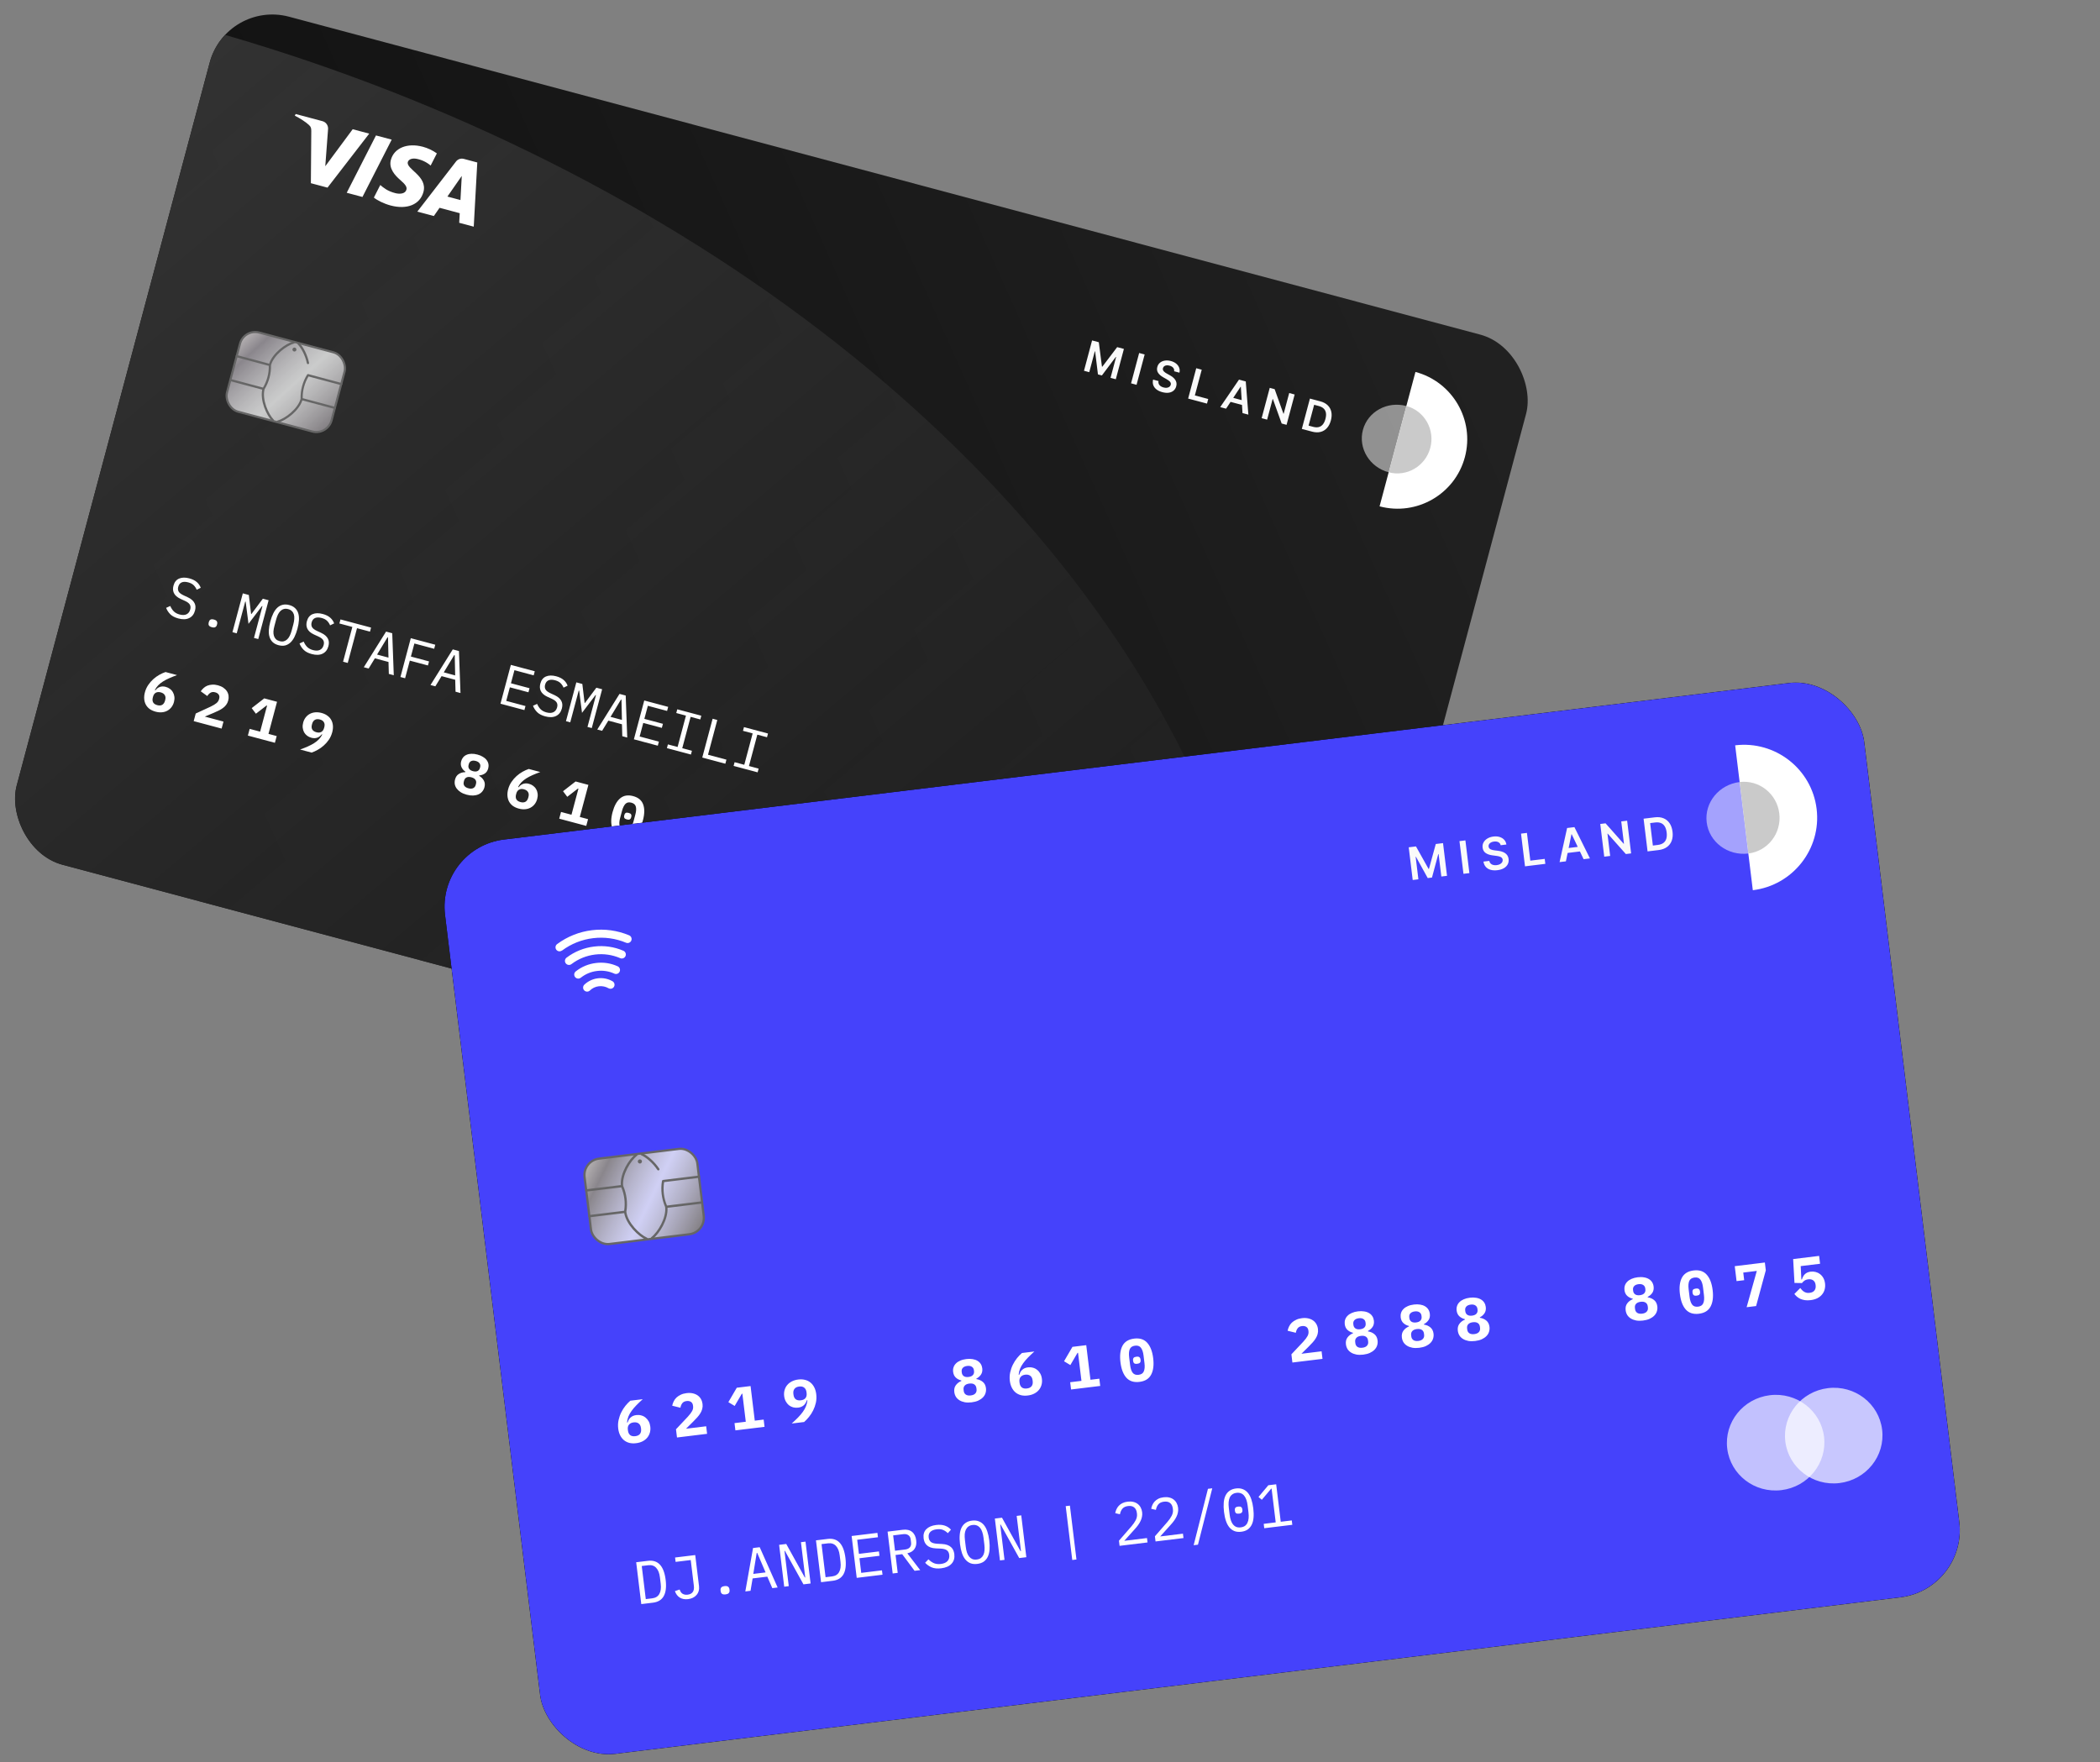
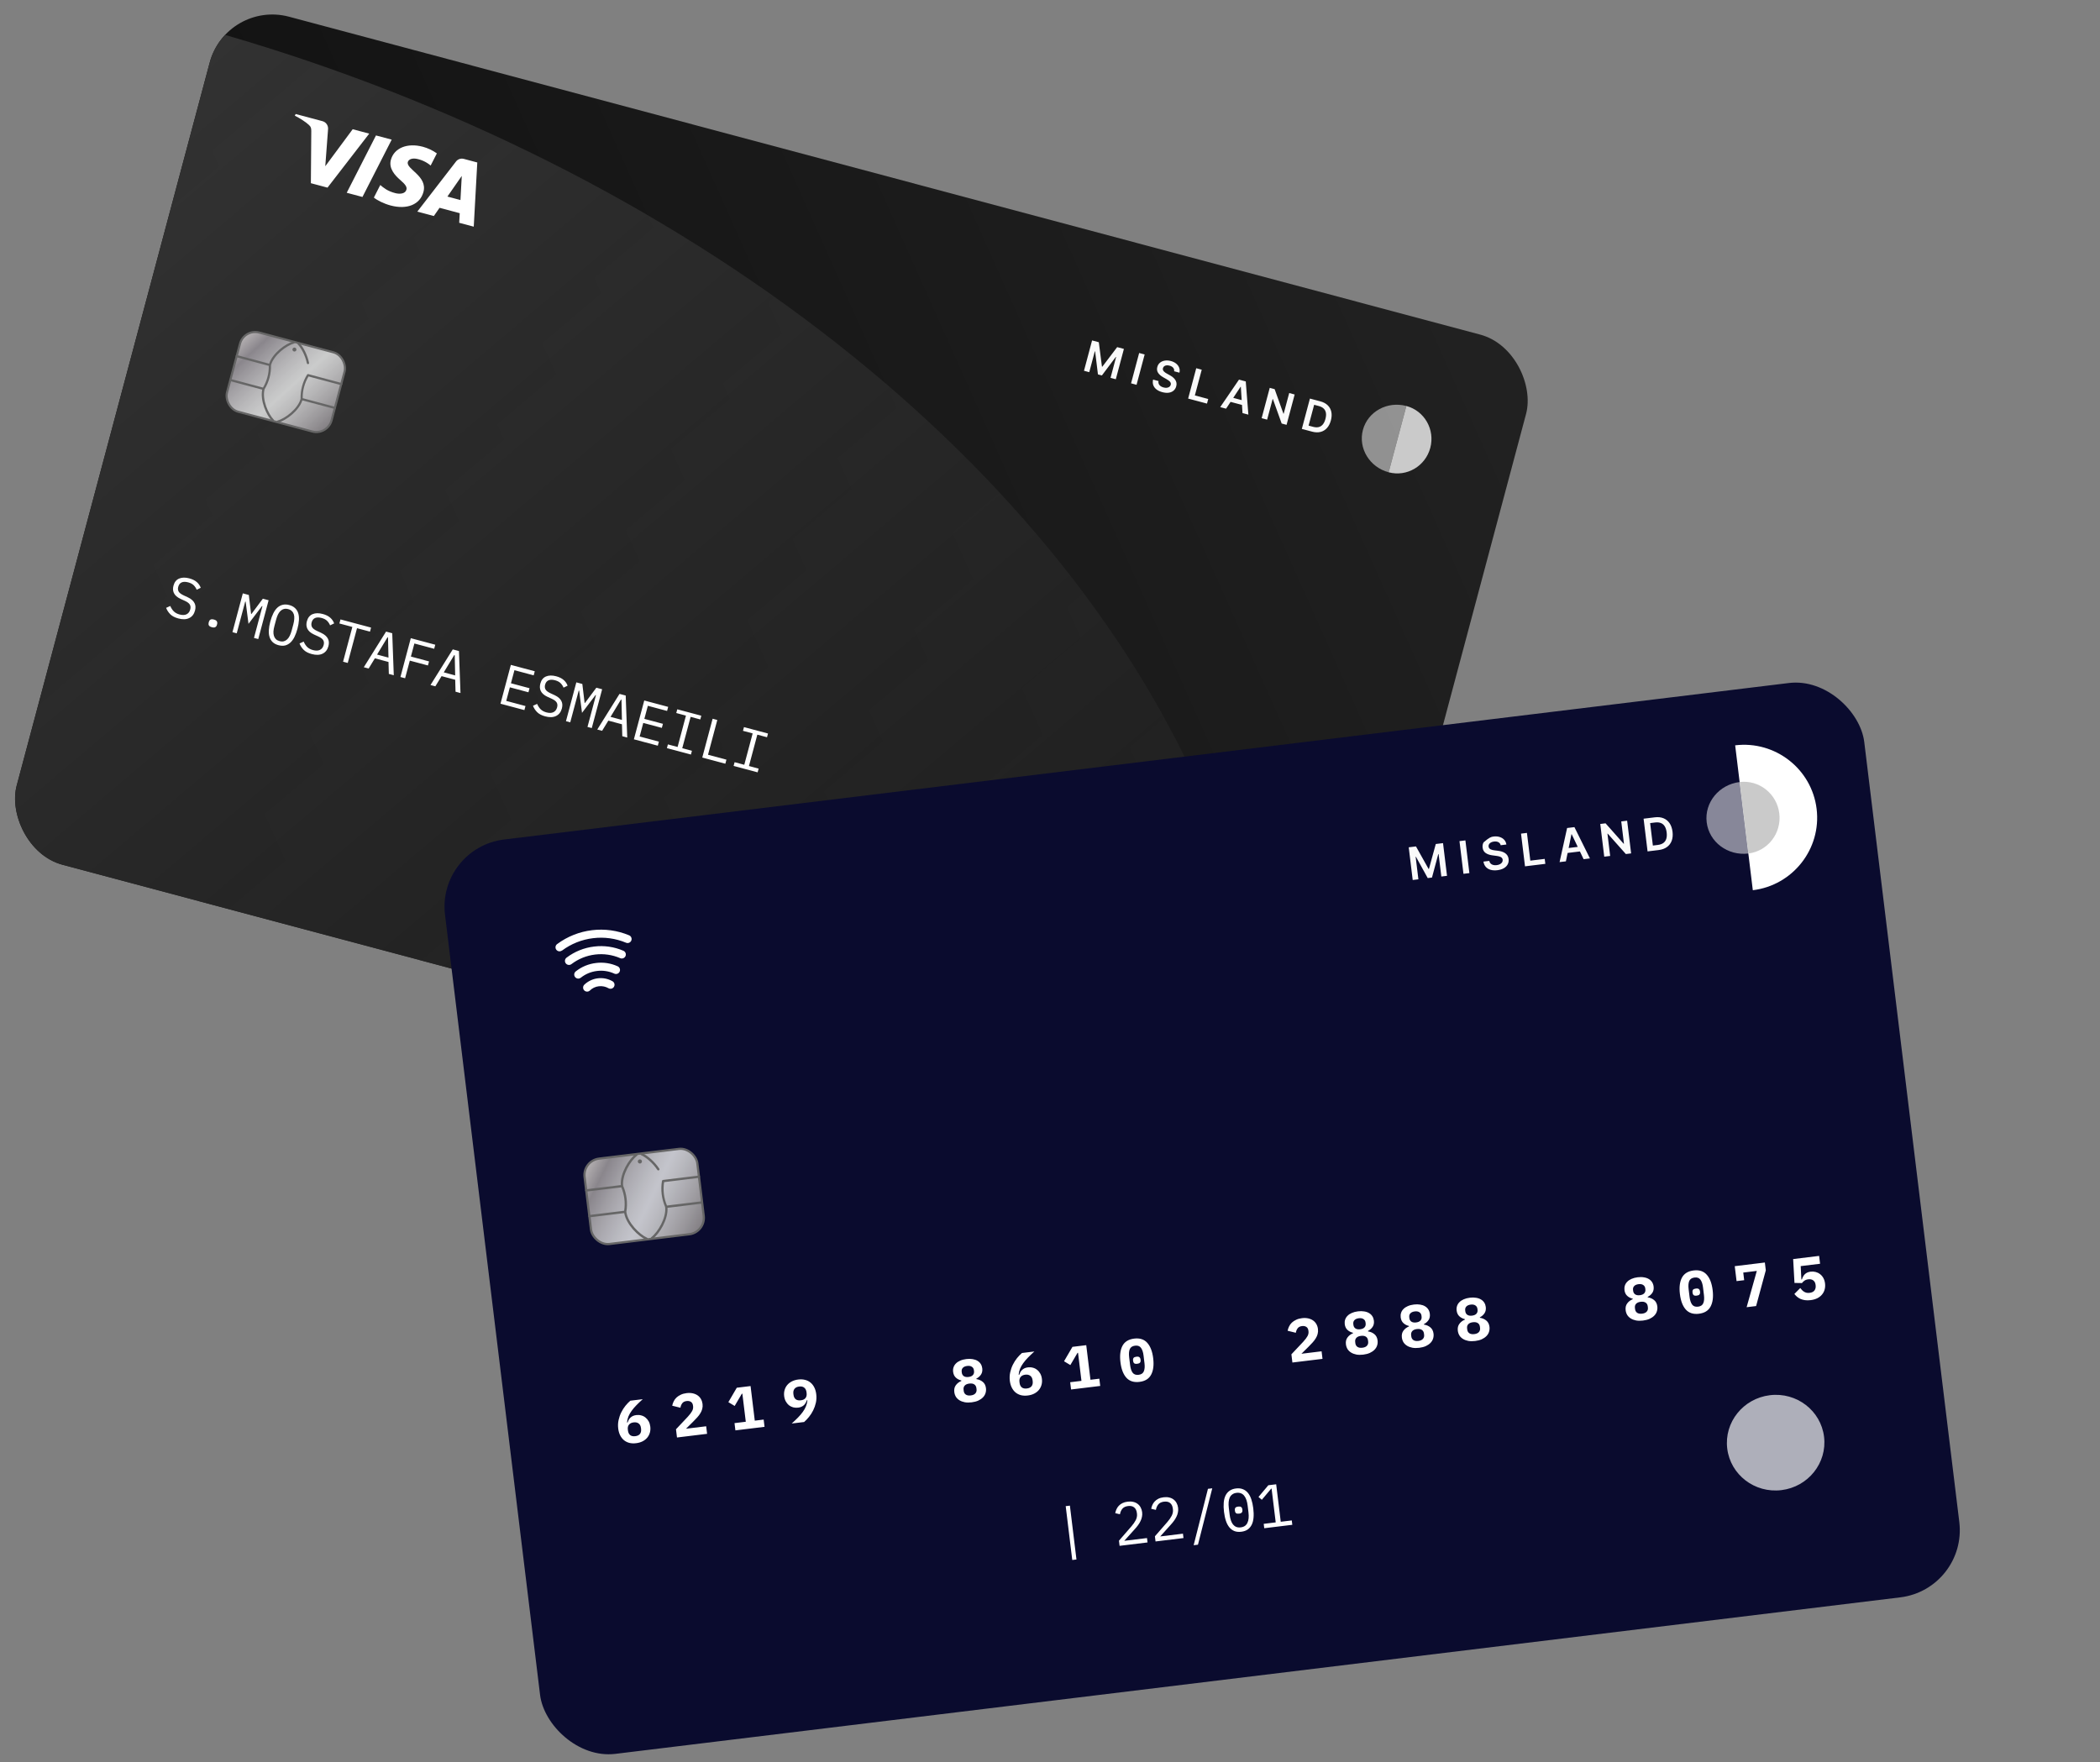
<svg xmlns="http://www.w3.org/2000/svg" width="255" height="214" viewBox="0 0 255 214" fill="none">
  <rect x="0" y="0" width="255" height="214" fill="#808080" stroke="none" />
  <g clip-path="url(#clip0_3159_9331)">
    <rect x="27.492" width="165.442" height="106.606" rx="7.868" transform="rotate(14.945 27.492 0)" fill="url(#paint0_linear_3159_9331)" />
    <ellipse cx="-6.925" cy="112.004" rx="163.986" ry="113.014" transform="rotate(14.945 -6.925 112.004)" fill="url(#paint1_linear_3159_9331)" fill-opacity="0.99" />
    <path d="M21.659 75.112C21.235 74.999 20.909 74.83 20.68 74.605C20.452 74.375 20.282 74.115 20.172 73.825L20.674 73.597C20.797 73.876 20.945 74.099 21.117 74.266C21.294 74.434 21.525 74.555 21.809 74.631C22.151 74.722 22.433 74.713 22.655 74.604C22.877 74.494 23.026 74.298 23.102 74.014C23.163 73.784 23.145 73.589 23.049 73.428C22.953 73.263 22.75 73.11 22.44 72.969L21.937 72.741C21.718 72.639 21.541 72.526 21.405 72.403C21.273 72.281 21.175 72.152 21.111 72.014C21.047 71.871 21.014 71.727 21.009 71.582C21.006 71.431 21.024 71.282 21.064 71.133C21.179 70.701 21.408 70.412 21.751 70.267C22.093 70.122 22.505 70.114 22.987 70.243C23.365 70.344 23.666 70.492 23.889 70.686C24.116 70.882 24.278 71.116 24.375 71.387L23.884 71.625C23.799 71.419 23.679 71.238 23.523 71.08C23.367 70.923 23.143 70.805 22.851 70.727C22.531 70.642 22.267 70.644 22.06 70.733C21.853 70.823 21.713 71.002 21.641 71.273C21.585 71.484 21.602 71.674 21.692 71.843C21.787 72.009 21.994 72.165 22.312 72.313L22.795 72.536C23.014 72.637 23.191 72.75 23.327 72.873C23.463 72.996 23.563 73.127 23.628 73.264C23.697 73.403 23.733 73.548 23.736 73.698C23.739 73.849 23.721 74.001 23.68 74.154C23.563 74.591 23.328 74.894 22.973 75.065C22.624 75.237 22.185 75.253 21.659 75.112ZM25.727 76.176C25.543 76.127 25.422 76.054 25.366 75.957C25.314 75.861 25.304 75.755 25.336 75.638L25.368 75.516C25.399 75.399 25.461 75.312 25.554 75.254C25.651 75.198 25.791 75.195 25.976 75.244C26.161 75.293 26.279 75.366 26.33 75.462C26.386 75.559 26.399 75.666 26.368 75.783L26.335 75.904C26.304 76.022 26.24 76.108 26.143 76.164C26.05 76.222 25.912 76.226 25.727 76.176ZM31.471 75.112L31.869 73.619L31.816 73.605L30.175 75.765L29.83 73.075L29.776 73.061L29.377 74.553L28.746 76.917L28.226 76.778L29.485 72.064L30.214 72.259L30.49 74.561L30.53 74.571L31.916 72.713L32.618 72.9L31.36 77.615L30.84 77.476L31.471 75.112ZM33.821 78.359C33.533 78.282 33.3 78.161 33.122 77.998C32.945 77.83 32.816 77.625 32.736 77.382C32.657 77.138 32.626 76.858 32.643 76.539C32.66 76.221 32.721 75.868 32.824 75.48C32.926 75.098 33.049 74.764 33.193 74.479C33.338 74.19 33.505 73.96 33.696 73.788C33.886 73.617 34.099 73.505 34.335 73.453C34.572 73.395 34.835 73.405 35.123 73.482C35.411 73.559 35.644 73.681 35.821 73.849C35.999 74.013 36.128 74.216 36.208 74.459C36.288 74.702 36.318 74.985 36.3 75.308C36.282 75.627 36.222 75.977 36.12 76.36C36.017 76.747 35.893 77.083 35.75 77.368C35.606 77.653 35.439 77.881 35.249 78.052C35.059 78.223 34.845 78.337 34.608 78.395C34.372 78.448 34.11 78.435 33.821 78.359ZM33.953 77.865C34.142 77.916 34.312 77.923 34.461 77.885C34.612 77.844 34.749 77.767 34.87 77.654C34.992 77.542 35.096 77.396 35.182 77.217C35.275 77.034 35.353 76.823 35.416 76.585L35.622 75.815C35.684 75.581 35.721 75.361 35.732 75.157C35.748 74.954 35.731 74.773 35.682 74.615C35.632 74.457 35.552 74.325 35.44 74.218C35.33 74.106 35.181 74.026 34.991 73.975C34.802 73.925 34.632 73.92 34.481 73.962C34.331 73.999 34.196 74.074 34.074 74.186C33.953 74.298 33.846 74.446 33.753 74.629C33.666 74.813 33.591 75.022 33.528 75.256L33.323 76.026C33.259 76.264 33.219 76.485 33.203 76.689C33.194 76.889 33.213 77.067 33.263 77.225C33.312 77.383 33.392 77.518 33.502 77.629C33.614 77.736 33.764 77.815 33.953 77.865ZM37.858 79.436C37.434 79.323 37.108 79.154 36.879 78.929C36.651 78.699 36.481 78.439 36.371 78.149L36.873 77.921C36.996 78.2 37.144 78.423 37.317 78.59C37.494 78.757 37.724 78.879 38.008 78.955C38.35 79.046 38.632 79.037 38.854 78.928C39.077 78.818 39.225 78.622 39.301 78.338C39.362 78.108 39.345 77.913 39.248 77.752C39.152 77.587 38.949 77.434 38.639 77.293L38.136 77.065C37.917 76.963 37.74 76.85 37.604 76.727C37.472 76.605 37.374 76.475 37.31 76.338C37.247 76.195 37.213 76.051 37.208 75.905C37.205 75.755 37.223 75.606 37.263 75.457C37.378 75.025 37.607 74.736 37.95 74.591C38.292 74.446 38.705 74.438 39.186 74.567C39.565 74.668 39.865 74.815 40.088 75.01C40.316 75.206 40.478 75.439 40.574 75.711L40.083 75.949C39.998 75.743 39.878 75.562 39.722 75.404C39.567 75.247 39.342 75.129 39.05 75.051C38.73 74.966 38.467 74.968 38.26 75.057C38.052 75.147 37.913 75.326 37.841 75.597C37.784 75.808 37.801 75.998 37.891 76.167C37.987 76.333 38.193 76.489 38.511 76.636L38.994 76.859C39.213 76.961 39.39 77.074 39.526 77.197C39.662 77.32 39.762 77.451 39.827 77.588C39.896 77.727 39.932 77.872 39.935 78.022C39.938 78.173 39.92 78.325 39.879 78.478C39.762 78.914 39.527 79.218 39.173 79.389C38.823 79.561 38.385 79.576 37.858 79.436ZM43.353 76.294L42.226 80.515L41.659 80.364L42.786 76.142L41.212 75.722L41.344 75.229L45.058 76.221L44.927 76.714L43.353 76.294ZM47.215 81.847L47.175 80.396L45.52 79.955L44.763 81.192L44.176 81.035L46.879 76.707L47.629 76.907L47.816 82.007L47.215 81.847ZM47.117 77.414L47.057 77.398L45.787 79.498L47.172 79.867L47.117 77.414ZM48.624 82.223L49.882 77.508L52.854 78.302L52.722 78.795L50.318 78.153L49.894 79.74L52.096 80.328L51.965 80.821L49.763 80.233L49.191 82.374L48.624 82.223ZM55.315 84.009L55.275 82.558L53.62 82.117L52.863 83.354L52.275 83.197L54.979 78.869L55.729 79.069L55.916 84.169L55.315 84.009ZM55.217 79.576L55.156 79.56L53.887 81.659L55.271 82.029L55.217 79.576ZM60.773 85.466L62.032 80.751L64.936 81.527L64.804 82.02L62.467 81.396L62.044 82.983L64.3 83.585L64.168 84.078L61.912 83.476L61.472 85.124L63.809 85.748L63.678 86.241L60.773 85.466ZM66.206 87.003C65.783 86.89 65.457 86.721 65.228 86.495C64.999 86.266 64.83 86.006 64.719 85.716L65.221 85.488C65.345 85.767 65.493 85.99 65.665 86.156C65.842 86.324 66.073 86.446 66.356 86.522C66.699 86.613 66.981 86.604 67.203 86.495C67.425 86.385 67.574 86.188 67.65 85.905C67.711 85.675 67.693 85.48 67.596 85.319C67.501 85.153 67.298 85.001 66.988 84.86L66.485 84.632C66.266 84.53 66.088 84.417 65.953 84.294C65.821 84.172 65.723 84.042 65.659 83.904C65.595 83.762 65.561 83.618 65.557 83.472C65.554 83.322 65.572 83.172 65.612 83.024C65.727 82.591 65.956 82.303 66.298 82.158C66.641 82.013 67.053 82.005 67.535 82.133C67.913 82.234 68.214 82.382 68.437 82.577C68.664 82.773 68.826 83.006 68.922 83.278L68.432 83.516C68.347 83.31 68.227 83.129 68.071 82.971C67.915 82.814 67.691 82.696 67.398 82.618C67.079 82.533 66.815 82.535 66.608 82.624C66.401 82.713 66.261 82.893 66.189 83.163C66.133 83.375 66.15 83.565 66.24 83.734C66.335 83.899 66.542 84.056 66.859 84.203L67.343 84.426C67.561 84.528 67.739 84.641 67.875 84.764C68.011 84.887 68.111 85.017 68.175 85.155C68.244 85.294 68.281 85.439 68.284 85.589C68.287 85.74 68.268 85.891 68.228 86.044C68.111 86.481 67.875 86.785 67.521 86.956C67.171 87.128 66.733 87.143 66.206 87.003ZM71.969 85.922L72.368 84.429L72.314 84.415L70.673 86.574L70.328 83.885L70.274 83.87L69.875 85.363L69.244 87.727L68.724 87.588L69.983 82.874L70.712 83.068L70.988 85.37L71.028 85.381L72.414 83.523L73.117 83.71L71.858 88.424L71.338 88.286L71.969 85.922ZM75.564 89.413L75.524 87.963L73.869 87.521L73.112 88.759L72.524 88.602L75.228 84.274L75.978 84.474L76.165 89.574L75.564 89.413ZM75.466 84.981L75.405 84.965L74.136 87.064L75.52 87.434L75.466 84.981ZM76.972 89.79L78.231 85.075L81.135 85.85L81.004 86.344L78.667 85.72L78.243 87.307L80.499 87.909L80.367 88.402L78.111 87.8L77.671 89.448L80.008 90.072L79.877 90.565L76.972 89.79ZM80.982 90.86L81.103 90.407L82.278 90.721L83.294 86.912L82.119 86.598L82.24 86.145L85.158 86.924L85.037 87.377L83.862 87.063L82.845 90.872L84.02 91.186L83.9 91.639L80.982 90.86ZM85.275 92.006L86.533 87.291L87.1 87.443L85.974 91.664L88.209 92.261L88.078 92.754L85.275 92.006ZM89.081 93.022L89.202 92.569L90.377 92.883L91.394 89.074L90.219 88.76L90.34 88.307L93.257 89.086L93.137 89.539L91.962 89.225L90.945 93.034L92.12 93.348L91.999 93.8L89.081 93.022Z" fill="white" />
-     <path d="M18.893 86.433C18.609 86.357 18.366 86.246 18.164 86.101C17.967 85.952 17.814 85.776 17.704 85.573C17.596 85.366 17.532 85.136 17.512 84.885C17.492 84.634 17.52 84.366 17.596 84.082C17.683 83.754 17.818 83.457 18 83.192C18.183 82.922 18.388 82.685 18.616 82.481C18.85 82.273 19.095 82.097 19.351 81.954C19.611 81.811 19.86 81.699 20.099 81.618L21.497 81.991C21.15 82.115 20.834 82.241 20.55 82.368C20.271 82.491 20.018 82.624 19.792 82.766C19.572 82.905 19.379 83.058 19.213 83.226C19.052 83.396 18.917 83.588 18.806 83.805L18.861 83.841C18.926 83.762 18.999 83.688 19.08 83.618C19.162 83.548 19.253 83.493 19.356 83.453C19.459 83.408 19.573 83.38 19.696 83.37C19.824 83.361 19.965 83.376 20.118 83.417C20.316 83.47 20.491 83.555 20.643 83.673C20.796 83.786 20.916 83.924 21.002 84.087C21.095 84.247 21.153 84.427 21.177 84.626C21.201 84.825 21.183 85.037 21.123 85.263C21.059 85.501 20.957 85.71 20.818 85.89C20.678 86.07 20.51 86.213 20.312 86.32C20.121 86.423 19.904 86.486 19.662 86.508C19.419 86.53 19.163 86.505 18.893 86.433ZM19.097 85.641C19.34 85.706 19.542 85.692 19.701 85.6C19.862 85.503 19.974 85.337 20.037 85.103L20.062 85.008C20.124 84.774 20.107 84.579 20.008 84.423C19.916 84.263 19.75 84.151 19.512 84.088C19.282 84.026 19.085 84.041 18.921 84.132C18.758 84.219 18.645 84.379 18.583 84.614L18.558 84.708C18.495 84.942 18.507 85.141 18.594 85.304C18.686 85.464 18.854 85.576 19.097 85.641ZM26.911 88.486L23.52 87.581L23.767 86.656L25.583 85.817C25.899 85.665 26.134 85.522 26.29 85.39C26.446 85.258 26.548 85.102 26.596 84.922L26.614 84.855C26.667 84.656 26.648 84.492 26.558 84.362C26.468 84.227 26.324 84.133 26.126 84.08C25.901 84.02 25.71 84.039 25.554 84.137C25.398 84.236 25.27 84.368 25.173 84.535L24.378 83.961C24.476 83.813 24.591 83.68 24.724 83.561C24.858 83.438 25.012 83.341 25.184 83.272C25.362 83.204 25.556 83.164 25.766 83.152C25.978 83.136 26.21 83.162 26.462 83.229C26.719 83.298 26.939 83.395 27.122 83.521C27.305 83.647 27.45 83.792 27.556 83.956C27.662 84.119 27.727 84.298 27.753 84.493C27.779 84.683 27.765 84.88 27.711 85.082C27.658 85.28 27.576 85.454 27.464 85.602C27.358 85.748 27.227 85.877 27.071 85.989C26.92 86.103 26.748 86.207 26.554 86.3C26.365 86.394 26.165 86.485 25.953 86.574L24.869 87.029L27.138 87.635L26.911 88.486ZM30.099 89.337L30.317 88.52L31.587 88.859L32.43 85.698L32.369 85.682L31.075 86.682L30.562 86.002L32.086 84.817L33.64 85.232L32.6 89.129L33.599 89.396L33.381 90.213L30.099 89.337ZM40.341 88.938C40.252 89.271 40.117 89.57 39.935 89.836C39.754 90.101 39.546 90.337 39.312 90.545C39.084 90.749 38.84 90.923 38.58 91.066C38.324 91.21 38.077 91.322 37.838 91.403L36.44 91.03C36.787 90.905 37.1 90.781 37.379 90.658C37.663 90.531 37.916 90.399 38.136 90.26C38.362 90.118 38.556 89.962 38.717 89.793C38.882 89.624 39.02 89.432 39.131 89.216L39.076 89.179C39.011 89.258 38.936 89.332 38.85 89.401C38.769 89.471 38.676 89.528 38.573 89.573C38.475 89.615 38.362 89.64 38.234 89.649C38.111 89.66 37.972 89.644 37.819 89.604C37.621 89.551 37.446 89.468 37.293 89.355C37.141 89.237 37.019 89.098 36.926 88.938C36.84 88.775 36.784 88.594 36.76 88.395C36.736 88.195 36.754 87.983 36.814 87.758C36.878 87.519 36.98 87.31 37.119 87.13C37.259 86.951 37.425 86.809 37.616 86.706C37.813 86.599 38.033 86.535 38.275 86.513C38.518 86.491 38.774 86.516 39.044 86.588C39.328 86.663 39.568 86.776 39.764 86.925C39.967 87.07 40.122 87.247 40.231 87.454C40.341 87.657 40.405 87.885 40.425 88.136C40.445 88.387 40.417 88.655 40.341 88.938ZM38.425 88.933C38.655 88.995 38.851 88.982 39.014 88.895C39.178 88.804 39.292 88.641 39.354 88.407L39.38 88.312C39.442 88.078 39.427 87.882 39.335 87.722C39.248 87.559 39.083 87.445 38.84 87.38C38.597 87.315 38.395 87.331 38.234 87.428C38.074 87.52 37.963 87.684 37.9 87.918L37.875 88.012C37.813 88.246 37.828 88.443 37.92 88.603C38.018 88.76 38.187 88.87 38.425 88.933ZM56.673 96.517C56.389 96.442 56.146 96.34 55.944 96.214C55.742 96.083 55.581 95.936 55.46 95.774C55.34 95.612 55.261 95.436 55.225 95.248C55.194 95.056 55.205 94.862 55.258 94.663C55.339 94.357 55.493 94.135 55.718 93.998C55.944 93.855 56.204 93.783 56.499 93.779L56.514 93.725C56.302 93.577 56.146 93.396 56.044 93.18C55.943 92.965 55.928 92.72 56.002 92.445C56.05 92.265 56.13 92.108 56.243 91.975C56.356 91.841 56.497 91.738 56.665 91.668C56.835 91.592 57.029 91.552 57.247 91.548C57.466 91.539 57.709 91.57 57.974 91.641C58.236 91.71 58.459 91.804 58.645 91.921C58.836 92.035 58.987 92.167 59.096 92.317C59.207 92.462 59.278 92.621 59.309 92.793C59.341 92.965 59.332 93.141 59.284 93.322C59.211 93.596 59.076 93.802 58.881 93.938C58.685 94.073 58.459 94.153 58.202 94.176L58.188 94.23C58.442 94.38 58.632 94.573 58.757 94.809C58.883 95.04 58.906 95.309 58.824 95.615C58.771 95.813 58.681 95.987 58.554 96.137C58.433 96.283 58.28 96.396 58.094 96.477C57.909 96.558 57.696 96.605 57.456 96.618C57.218 96.626 56.957 96.593 56.673 96.517ZM56.88 95.74C57.114 95.803 57.307 95.796 57.457 95.721C57.612 95.646 57.714 95.517 57.763 95.332L57.799 95.197C57.85 95.008 57.828 94.846 57.734 94.71C57.642 94.569 57.476 94.467 57.237 94.403C56.998 94.34 56.804 94.345 56.654 94.421C56.504 94.492 56.404 94.622 56.354 94.811L56.318 94.947C56.269 95.131 56.29 95.294 56.383 95.434C56.48 95.576 56.646 95.678 56.88 95.74ZM57.435 93.66C57.661 93.72 57.846 93.714 57.99 93.642C58.135 93.57 58.231 93.446 58.278 93.27L58.305 93.169C58.352 92.993 58.327 92.84 58.232 92.708C58.143 92.573 57.988 92.476 57.767 92.418C57.547 92.359 57.362 92.365 57.212 92.436C57.069 92.504 56.974 92.625 56.927 92.801L56.9 92.902C56.853 93.078 56.874 93.233 56.964 93.368C57.053 93.503 57.21 93.6 57.435 93.66ZM63.001 98.206C62.717 98.131 62.474 98.02 62.272 97.874C62.075 97.725 61.922 97.549 61.812 97.346C61.704 97.139 61.64 96.91 61.62 96.658C61.6 96.407 61.628 96.14 61.704 95.856C61.792 95.527 61.926 95.23 62.108 94.965C62.291 94.696 62.496 94.459 62.725 94.254C62.959 94.047 63.203 93.871 63.459 93.727C63.719 93.584 63.968 93.472 64.207 93.391L65.605 93.764C65.258 93.889 64.942 94.014 64.658 94.141C64.379 94.264 64.126 94.397 63.9 94.539C63.68 94.678 63.487 94.832 63.322 95C63.161 95.169 63.025 95.362 62.914 95.578L62.969 95.615C63.034 95.536 63.107 95.461 63.188 95.391C63.27 95.321 63.361 95.266 63.464 95.226C63.567 95.181 63.681 95.154 63.804 95.143C63.932 95.134 64.073 95.15 64.226 95.191C64.424 95.243 64.599 95.329 64.751 95.446C64.904 95.56 65.024 95.698 65.11 95.861C65.203 96.02 65.261 96.2 65.285 96.399C65.309 96.599 65.291 96.811 65.231 97.036C65.167 97.275 65.065 97.484 64.926 97.664C64.786 97.844 64.618 97.987 64.42 98.093C64.229 98.196 64.012 98.259 63.77 98.281C63.527 98.303 63.271 98.278 63.001 98.206ZM63.205 97.414C63.448 97.479 63.65 97.465 63.81 97.373C63.971 97.276 64.082 97.111 64.145 96.876L64.17 96.782C64.232 96.548 64.215 96.352 64.117 96.196C64.024 96.036 63.858 95.924 63.62 95.861C63.39 95.799 63.193 95.814 63.029 95.906C62.866 95.992 62.753 96.153 62.691 96.387L62.666 96.482C62.603 96.716 62.615 96.914 62.702 97.077C62.794 97.237 62.962 97.349 63.205 97.414ZM67.906 99.429L68.124 98.611L69.393 98.95L70.237 95.789L70.176 95.773L68.882 96.773L68.369 96.094L69.893 94.909L71.447 95.324L70.406 99.221L71.406 99.487L71.188 100.305L67.906 99.429ZM75.576 101.563C74.946 101.395 74.537 101.056 74.35 100.548C74.166 100.041 74.178 99.403 74.383 98.632C74.589 97.863 74.897 97.303 75.309 96.955C75.725 96.608 76.248 96.518 76.878 96.686C77.508 96.855 77.915 97.192 78.098 97.7C78.286 98.208 78.276 98.847 78.071 99.617C77.865 100.387 77.555 100.945 77.139 101.293C76.728 101.641 76.207 101.731 75.576 101.563ZM75.789 100.766C76.091 100.846 76.328 100.797 76.502 100.616C76.68 100.437 76.82 100.158 76.921 99.78L77.155 98.902C77.256 98.524 77.274 98.213 77.209 97.969C77.148 97.726 76.967 97.564 76.665 97.484C76.364 97.403 76.124 97.452 75.946 97.631C75.772 97.812 75.635 98.091 75.534 98.469L75.299 99.347C75.198 99.726 75.178 100.036 75.239 100.279C75.304 100.523 75.487 100.685 75.789 100.766ZM76.121 99.523C75.963 99.481 75.861 99.42 75.815 99.34C75.773 99.262 75.764 99.177 75.789 99.087L75.828 98.939C75.852 98.849 75.902 98.78 75.977 98.732C76.057 98.686 76.176 98.684 76.334 98.726C76.491 98.768 76.591 98.829 76.632 98.907C76.679 98.987 76.69 99.072 76.666 99.162L76.626 99.311C76.602 99.401 76.55 99.469 76.47 99.515C76.395 99.563 76.278 99.565 76.121 99.523ZM96.224 106.987L92.833 106.082L93.08 105.157L94.896 104.318C95.212 104.165 95.447 104.023 95.603 103.891C95.759 103.759 95.861 103.603 95.909 103.423L95.927 103.356C95.98 103.157 95.961 102.993 95.87 102.863C95.781 102.728 95.637 102.634 95.439 102.581C95.214 102.521 95.023 102.54 94.867 102.638C94.71 102.737 94.583 102.869 94.486 103.036L93.691 102.462C93.788 102.314 93.903 102.181 94.037 102.062C94.171 101.939 94.324 101.842 94.497 101.773C94.675 101.704 94.869 101.665 95.079 101.653C95.291 101.637 95.522 101.663 95.775 101.73C96.031 101.799 96.251 101.896 96.435 102.022C96.618 102.148 96.763 102.293 96.869 102.457C96.975 102.62 97.04 102.799 97.065 102.994C97.092 103.184 97.078 103.381 97.024 103.583C96.971 103.781 96.888 103.955 96.776 104.103C96.67 104.249 96.539 104.378 96.384 104.49C96.233 104.604 96.06 104.708 95.867 104.801C95.678 104.895 95.477 104.986 95.266 105.075L94.181 105.531L96.451 106.136L96.224 106.987ZM100.781 108.291C100.497 108.215 100.254 108.114 100.052 107.987C99.85 107.856 99.689 107.71 99.569 107.547C99.448 107.385 99.369 107.21 99.333 107.021C99.302 106.83 99.313 106.635 99.366 106.437C99.447 106.131 99.601 105.909 99.826 105.771C100.052 105.629 100.312 105.556 100.607 105.553L100.622 105.499C100.41 105.351 100.254 105.169 100.152 104.954C100.051 104.738 100.036 104.493 100.11 104.219C100.158 104.039 100.238 103.882 100.351 103.748C100.464 103.614 100.605 103.512 100.773 103.441C100.943 103.366 101.137 103.326 101.355 103.321C101.574 103.312 101.817 103.343 102.083 103.414C102.344 103.484 102.567 103.577 102.753 103.694C102.945 103.808 103.095 103.94 103.205 104.09C103.315 104.235 103.386 104.394 103.417 104.566C103.449 104.739 103.44 104.915 103.392 105.095C103.319 105.37 103.184 105.575 102.989 105.711C102.793 105.847 102.567 105.926 102.31 105.949L102.296 106.003C102.55 106.153 102.74 106.346 102.865 106.582C102.991 106.814 103.014 107.082 102.932 107.389C102.879 107.587 102.789 107.761 102.662 107.91C102.541 108.056 102.388 108.17 102.203 108.25C102.017 108.331 101.804 108.378 101.564 108.391C101.326 108.4 101.065 108.366 100.781 108.291ZM100.988 107.514C101.222 107.576 101.415 107.57 101.565 107.494C101.72 107.42 101.822 107.29 101.871 107.106L101.907 106.971C101.958 106.781 101.936 106.619 101.842 106.483C101.75 106.342 101.584 106.24 101.345 106.177C101.107 106.113 100.912 106.119 100.762 106.194C100.612 106.266 100.513 106.396 100.462 106.585L100.426 106.72C100.377 106.904 100.399 107.067 100.491 107.208C100.588 107.349 100.754 107.451 100.988 107.514ZM101.544 105.434C101.769 105.494 101.954 105.488 102.098 105.415C102.243 105.343 102.339 105.219 102.386 105.043L102.413 104.942C102.46 104.766 102.435 104.613 102.34 104.481C102.251 104.347 102.096 104.25 101.875 104.191C101.655 104.132 101.47 104.138 101.321 104.209C101.177 104.277 101.082 104.399 101.035 104.574L101.008 104.676C100.961 104.851 100.982 105.006 101.072 105.141C101.161 105.276 101.318 105.373 101.544 105.434ZM107.082 109.972C106.798 109.897 106.555 109.796 106.353 109.669C106.151 109.538 105.99 109.392 105.87 109.229C105.749 109.067 105.67 108.891 105.634 108.703C105.603 108.512 105.614 108.317 105.667 108.119C105.749 107.813 105.902 107.591 106.127 107.453C106.353 107.311 106.613 107.238 106.909 107.235L106.923 107.181C106.712 107.033 106.555 106.851 106.453 106.636C106.352 106.42 106.337 106.175 106.411 105.901C106.459 105.721 106.539 105.564 106.652 105.43C106.765 105.296 106.906 105.194 107.074 105.123C107.244 105.047 107.438 105.008 107.656 105.003C107.876 104.994 108.118 105.025 108.384 105.096C108.645 105.166 108.868 105.259 109.054 105.376C109.246 105.49 109.396 105.622 109.506 105.772C109.616 105.917 109.687 106.076 109.719 106.248C109.75 106.421 109.741 106.597 109.693 106.777C109.62 107.052 109.486 107.257 109.29 107.393C109.095 107.529 108.868 107.608 108.611 107.631L108.597 107.685C108.851 107.835 109.041 108.028 109.166 108.264C109.292 108.496 109.315 108.764 109.233 109.071C109.18 109.269 109.09 109.442 108.964 109.592C108.843 109.738 108.689 109.852 108.504 109.932C108.318 110.013 108.105 110.06 107.866 110.073C107.627 110.082 107.366 110.048 107.082 109.972ZM107.289 109.196C107.524 109.258 107.716 109.252 107.866 109.176C108.021 109.102 108.123 108.972 108.173 108.788L108.209 108.652C108.259 108.463 108.237 108.301 108.143 108.165C108.051 108.024 107.885 107.922 107.646 107.858C107.408 107.795 107.213 107.801 107.063 107.876C106.914 107.947 106.814 108.078 106.763 108.267L106.727 108.402C106.678 108.586 106.7 108.749 106.792 108.889C106.89 109.031 107.055 109.133 107.289 109.196ZM107.845 107.115C108.07 107.176 108.255 107.169 108.399 107.097C108.544 107.025 108.64 106.901 108.687 106.725L108.714 106.624C108.761 106.448 108.737 106.295 108.642 106.163C108.552 106.028 108.397 105.932 108.176 105.873C107.956 105.814 107.771 105.82 107.622 105.891C107.478 105.959 107.383 106.081 107.336 106.256L107.309 106.358C107.262 106.533 107.283 106.688 107.373 106.823C107.462 106.958 107.62 107.055 107.845 107.115ZM113.383 111.654C113.1 111.579 112.856 111.478 112.654 111.351C112.452 111.22 112.291 111.074 112.171 110.911C112.05 110.749 111.972 110.573 111.935 110.385C111.904 110.194 111.915 109.999 111.968 109.801C112.05 109.494 112.203 109.272 112.428 109.135C112.654 108.992 112.915 108.92 113.21 108.917L113.224 108.862C113.013 108.714 112.856 108.533 112.755 108.318C112.653 108.102 112.639 107.857 112.712 107.583C112.76 107.403 112.841 107.246 112.953 107.112C113.066 106.978 113.207 106.875 113.375 106.805C113.545 106.729 113.739 106.689 113.957 106.685C114.177 106.676 114.419 106.707 114.685 106.778C114.946 106.848 115.17 106.941 115.355 107.058C115.547 107.172 115.697 107.304 115.807 107.454C115.918 107.599 115.989 107.758 116.02 107.93C116.051 108.102 116.042 108.279 115.994 108.459C115.921 108.733 115.787 108.939 115.591 109.075C115.396 109.211 115.17 109.29 114.913 109.313L114.898 109.367C115.152 109.517 115.342 109.71 115.467 109.946C115.594 110.177 115.616 110.446 115.534 110.752C115.481 110.951 115.391 111.124 115.265 111.274C115.144 111.42 114.99 111.533 114.805 111.614C114.619 111.695 114.407 111.742 114.167 111.755C113.928 111.764 113.667 111.73 113.383 111.654ZM113.591 110.878C113.825 110.94 114.017 110.934 114.167 110.858C114.322 110.784 114.424 110.654 114.474 110.469L114.51 110.334C114.56 110.145 114.539 109.983 114.445 109.847C114.352 109.706 114.186 109.604 113.948 109.54C113.709 109.477 113.514 109.483 113.364 109.558C113.215 109.629 113.115 109.759 113.064 109.949L113.028 110.084C112.979 110.268 113.001 110.431 113.094 110.571C113.191 110.713 113.356 110.815 113.591 110.878ZM114.146 108.797C114.371 108.858 114.556 108.851 114.701 108.779C114.845 108.707 114.941 108.583 114.988 108.407L115.015 108.306C115.062 108.13 115.038 107.977 114.943 107.845C114.853 107.71 114.698 107.614 114.478 107.555C114.257 107.496 114.072 107.502 113.923 107.573C113.779 107.641 113.684 107.763 113.637 107.938L113.61 108.039C113.563 108.215 113.585 108.37 113.674 108.505C113.763 108.64 113.921 108.737 114.146 108.797ZM132.287 116.7C132.003 116.624 131.76 116.523 131.557 116.397C131.356 116.266 131.195 116.119 131.074 115.957C130.954 115.794 130.875 115.619 130.838 115.431C130.808 115.239 130.819 115.044 130.871 114.846C130.953 114.54 131.106 114.318 131.331 114.18C131.557 114.038 131.818 113.965 132.113 113.962L132.128 113.908C131.916 113.76 131.76 113.579 131.658 113.363C131.556 113.148 131.542 112.903 131.615 112.628C131.663 112.448 131.744 112.291 131.857 112.157C131.97 112.024 132.11 111.921 132.279 111.85C132.449 111.775 132.642 111.735 132.861 111.731C133.08 111.722 133.323 111.753 133.588 111.824C133.85 111.893 134.073 111.987 134.259 112.104C134.45 112.218 134.601 112.35 134.71 112.499C134.821 112.645 134.892 112.804 134.923 112.976C134.954 113.148 134.946 113.324 134.898 113.505C134.825 113.779 134.69 113.984 134.495 114.12C134.299 114.256 134.073 114.336 133.816 114.359L133.802 114.413C134.056 114.563 134.246 114.756 134.371 114.992C134.497 115.223 134.519 115.492 134.438 115.798C134.385 115.996 134.295 116.17 134.168 116.32C134.047 116.466 133.894 116.579 133.708 116.66C133.523 116.741 133.31 116.788 133.07 116.801C132.832 116.809 132.57 116.776 132.287 116.7ZM132.494 115.923C132.728 115.986 132.92 115.979 133.071 115.904C133.226 115.829 133.328 115.7 133.377 115.515L133.413 115.38C133.464 115.191 133.442 115.028 133.348 114.892C133.255 114.752 133.09 114.65 132.851 114.586C132.612 114.522 132.418 114.528 132.267 114.604C132.118 114.675 132.018 114.805 131.968 114.994L131.932 115.129C131.883 115.314 131.904 115.477 131.997 115.617C132.094 115.759 132.26 115.861 132.494 115.923ZM133.049 113.843C133.274 113.903 133.459 113.897 133.604 113.825C133.749 113.752 133.845 113.629 133.891 113.453L133.919 113.352C133.965 113.176 133.941 113.022 133.846 112.891C133.757 112.756 133.602 112.659 133.381 112.6C133.16 112.542 132.975 112.548 132.826 112.619C132.683 112.687 132.588 112.808 132.541 112.984L132.514 113.085C132.467 113.261 132.488 113.416 132.577 113.551C132.667 113.686 132.824 113.783 133.049 113.843ZM138.588 118.382C137.958 118.214 137.549 117.875 137.361 117.367C137.178 116.86 137.189 116.222 137.395 115.452C137.6 114.682 137.909 114.122 138.32 113.774C138.736 113.427 139.259 113.337 139.89 113.506C140.52 113.674 140.927 114.012 141.11 114.519C141.297 115.027 141.288 115.666 141.083 116.436C140.877 117.206 140.566 117.765 140.15 118.112C139.739 118.46 139.218 118.55 138.588 118.382ZM138.801 117.585C139.102 117.666 139.34 117.616 139.513 117.435C139.692 117.256 139.831 116.977 139.932 116.599L140.166 115.721C140.267 115.343 140.285 115.032 140.22 114.788C140.16 114.545 139.978 114.383 139.677 114.303C139.375 114.222 139.135 114.271 138.957 114.451C138.784 114.631 138.646 114.91 138.545 115.288L138.311 116.166C138.21 116.545 138.19 116.855 138.25 117.098C138.316 117.342 138.499 117.505 138.801 117.585ZM139.132 116.342C138.975 116.3 138.873 116.239 138.827 116.159C138.785 116.081 138.776 115.996 138.8 115.906L138.84 115.758C138.864 115.668 138.914 115.599 138.989 115.552C139.069 115.505 139.187 115.503 139.345 115.545C139.503 115.587 139.602 115.648 139.644 115.726C139.69 115.806 139.701 115.891 139.677 115.981L139.638 116.13C139.614 116.22 139.562 116.288 139.482 116.334C139.406 116.382 139.29 116.384 139.132 116.342ZM143.992 119.738L146.652 116.28L145.125 115.873L144.896 116.73L144.038 116.501L144.487 114.82L147.878 115.725L147.643 116.603L145.059 120.023L143.992 119.738ZM153.754 118.241L151.572 117.659L151.066 119.122L151.126 119.139C151.205 119.044 151.288 118.96 151.375 118.886C151.463 118.809 151.558 118.75 151.661 118.71C151.764 118.665 151.877 118.64 151.999 118.634C152.121 118.628 152.255 118.644 152.399 118.682C152.592 118.734 152.766 118.816 152.919 118.93C153.076 119.044 153.203 119.184 153.299 119.349C153.4 119.512 153.464 119.697 153.49 119.907C153.517 120.112 153.5 120.332 153.437 120.566C153.373 120.804 153.274 121.014 153.139 121.195C153.004 121.376 152.837 121.52 152.64 121.626C152.447 121.734 152.225 121.8 151.972 121.824C151.721 121.844 151.449 121.815 151.156 121.737C150.927 121.676 150.729 121.596 150.562 121.498C150.395 121.401 150.252 121.293 150.134 121.175C150.022 121.053 149.929 120.924 149.854 120.789C149.785 120.65 149.73 120.512 149.689 120.376L150.58 119.991C150.61 120.096 150.644 120.196 150.681 120.293C150.722 120.391 150.773 120.482 150.832 120.565C150.898 120.645 150.973 120.716 151.058 120.777C151.149 120.835 151.257 120.881 151.383 120.915C151.635 120.982 151.842 120.965 152.005 120.863C152.172 120.759 152.287 120.592 152.348 120.362L152.363 120.308C152.422 120.087 152.403 119.896 152.306 119.736C152.209 119.575 152.045 119.463 151.816 119.402C151.627 119.352 151.459 119.348 151.312 119.391C151.172 119.43 151.06 119.478 150.978 119.533L150.178 119.196L151.065 116.575L153.99 117.356L153.754 118.241Z" fill="white" />
-     <path d="M167.52 61.495V61.495C172.027 62.698 176.676 60.025 177.879 55.517V55.517C179.082 51.01 176.384 46.375 171.876 45.172V45.172L167.52 61.495Z" fill="white" />
    <path d="M170.773 49.307C172.971 49.894 174.272 52.172 173.678 54.396C173.085 56.619 170.822 57.946 168.623 57.359L170.773 49.307Z" fill="#CACACA" />
    <path d="M170.772 49.308C168.452 48.688 166.09 49.989 165.497 52.213C164.903 54.436 166.303 56.741 168.623 57.36L170.772 49.308Z" fill="white" fill-opacity="0.51" />
    <path d="M132.61 41.346L133.427 41.564L133.808 44.525L133.851 44.537L135.657 42.159L136.474 42.377L135.491 46.061L134.85 45.89L135.526 43.359L135.492 43.35L133.801 45.599L133.322 45.471L132.978 42.674L132.944 42.664L132.267 45.201L131.627 45.03L132.61 41.346ZM138.994 43.05L138.01 46.734L137.343 46.556L138.326 42.872L138.994 43.05ZM142.574 45.09C142.599 44.929 142.561 44.788 142.46 44.667C142.359 44.546 142.21 44.459 142.012 44.407C141.873 44.37 141.748 44.359 141.638 44.374C141.527 44.389 141.436 44.426 141.364 44.484C141.292 44.542 141.243 44.617 141.217 44.709C141.196 44.786 141.196 44.857 141.216 44.922C141.237 44.988 141.272 45.049 141.323 45.105C141.374 45.16 141.433 45.21 141.5 45.257C141.568 45.303 141.637 45.345 141.708 45.383L142.03 45.562C142.16 45.631 142.282 45.711 142.396 45.8C142.511 45.89 142.608 45.99 142.687 46.102C142.768 46.213 142.823 46.336 142.851 46.471C142.879 46.605 142.872 46.753 142.829 46.912C142.772 47.128 142.666 47.303 142.512 47.438C142.358 47.572 142.164 47.657 141.931 47.694C141.699 47.729 141.436 47.708 141.141 47.629C140.854 47.553 140.617 47.442 140.43 47.297C140.244 47.152 140.114 46.979 140.041 46.777C139.969 46.575 139.96 46.351 140.016 46.103L140.673 46.279C140.648 46.41 140.659 46.527 140.706 46.63C140.753 46.734 140.826 46.822 140.927 46.894C141.028 46.966 141.148 47.02 141.288 47.057C141.433 47.096 141.566 47.109 141.686 47.094C141.808 47.08 141.911 47.041 141.994 46.98C142.078 46.918 142.134 46.834 142.164 46.729C142.188 46.632 142.181 46.546 142.142 46.469C142.104 46.39 142.041 46.317 141.953 46.248C141.866 46.179 141.761 46.11 141.638 46.041L141.248 45.821C140.965 45.662 140.757 45.48 140.623 45.275C140.49 45.069 140.459 44.834 140.53 44.57C140.587 44.353 140.697 44.178 140.858 44.047C141.02 43.915 141.215 43.832 141.443 43.796C141.671 43.759 141.914 43.776 142.172 43.844C142.434 43.914 142.651 44.021 142.823 44.164C142.997 44.307 143.119 44.474 143.188 44.665C143.259 44.854 143.268 45.053 143.216 45.262L142.574 45.09ZM144.274 48.406L145.257 44.722L145.925 44.9L145.091 48.025L146.713 48.458L146.564 49.017L144.274 48.406ZM148.88 49.635L148.168 49.445L150.448 46.107L151.272 46.327L151.588 50.358L150.875 50.168L150.673 46.977L150.644 46.969L148.88 49.635ZM149.289 48.197L151.232 48.716L151.089 49.252L149.146 48.733L149.289 48.197ZM157.209 47.912L156.226 51.596L155.632 51.438L154.566 48.465L154.536 48.457L153.866 50.966L153.199 50.788L154.182 47.104L154.779 47.263L155.843 50.237L155.875 50.246L156.546 47.735L157.209 47.912ZM159.327 52.424L158.079 52.091L159.062 48.407L160.336 48.746C160.702 48.844 160.996 49.002 161.219 49.219C161.444 49.436 161.591 49.701 161.659 50.013C161.727 50.325 161.71 50.673 161.608 51.056C161.506 51.439 161.346 51.75 161.13 51.988C160.915 52.226 160.654 52.383 160.347 52.459C160.041 52.535 159.702 52.524 159.327 52.424ZM158.9 51.691L159.449 51.838C159.706 51.906 159.932 51.917 160.129 51.869C160.326 51.82 160.492 51.713 160.628 51.549C160.765 51.384 160.871 51.161 160.946 50.879C161.021 50.597 161.041 50.352 161.004 50.143C160.967 49.932 160.877 49.759 160.733 49.621C160.59 49.483 160.393 49.38 160.144 49.314L159.576 49.162L158.9 51.691Z" fill="#FAFAFA" />
    <path d="M44.833 16.231L39.768 22.788L37.749 22.249L37.799 15.95C37.803 15.562 37.759 15.408 37.518 15.18C37.125 14.809 36.429 14.373 35.801 14.049L35.904 13.847L39.154 14.715C39.366 14.771 39.552 14.902 39.676 15.083C39.801 15.264 39.857 15.484 39.834 15.702L39.498 20.19L42.827 15.695L44.833 16.231ZM51.418 23.316C51.946 21.369 49.272 20.54 49.523 19.674C49.6 19.411 49.927 19.196 50.498 19.272C51.161 19.383 51.781 19.671 52.294 20.106L53.047 18.629C52.533 18.262 51.958 17.989 51.348 17.824C49.459 17.32 47.863 17.97 47.467 19.404C47.172 20.463 47.974 21.312 48.603 21.86C49.252 22.42 49.44 22.719 49.349 23.041C49.212 23.536 48.566 23.597 48.014 23.459C47.05 23.218 46.566 22.795 46.176 22.47L45.399 23.995C45.79 24.319 46.566 24.718 47.418 24.953C49.424 25.489 51.002 24.849 51.418 23.316ZM55.76 27.057L57.527 27.528L57.956 19.733L56.325 19.298C56.151 19.25 55.967 19.255 55.796 19.313C55.625 19.371 55.475 19.479 55.367 19.623L50.675 25.7L52.681 26.235L53.374 25.238L55.825 25.892L55.76 27.057ZM54.328 23.872L56.072 21.367L55.911 24.295L54.328 23.872ZM47.563 16.959L44.013 23.921L42.102 23.411L45.654 16.45L47.563 16.959Z" fill="white" />
    <rect x="29.637" y="39.895" width="13.143" height="9.953" rx="1.914" transform="rotate(14.945 29.637 39.895)" fill="url(#paint2_linear_3159_9331)" stroke="#666666" stroke-width="0.255" />
    <path d="M35.736 41.471C35.767 41.489 35.79 41.519 35.799 41.554C35.809 41.589 35.804 41.626 35.786 41.657C35.768 41.688 35.738 41.712 35.703 41.721C34.785 41.975 33.242 43.129 32.907 44.352C32.934 45.382 32.663 46.397 32.126 47.276C31.808 48.503 32.571 50.271 33.239 50.954C33.252 50.967 33.262 50.982 33.269 50.998C33.276 51.014 33.28 51.032 33.28 51.05C33.279 51.068 33.275 51.086 33.268 51.102C33.261 51.118 33.25 51.132 33.236 51.144C33.22 51.16 33.199 51.172 33.177 51.178C33.154 51.184 33.13 51.184 33.107 51.178C33.084 51.172 33.063 51.16 33.047 51.143C32.333 50.418 31.565 48.649 31.84 47.323L27.938 46.282C27.907 46.27 27.881 46.247 27.865 46.217C27.85 46.187 27.846 46.153 27.855 46.12C27.864 46.088 27.884 46.06 27.912 46.042C27.94 46.023 27.975 46.016 28.008 46.022L31.934 47.069C32.409 46.273 32.653 45.36 32.638 44.432L28.712 43.384C28.677 43.375 28.648 43.353 28.63 43.322C28.612 43.291 28.608 43.255 28.617 43.221C28.626 43.187 28.648 43.157 28.679 43.139C28.71 43.122 28.746 43.117 28.78 43.126L32.682 44.167C33.106 42.876 34.657 41.732 35.632 41.458C35.667 41.448 35.704 41.453 35.736 41.471ZM41.466 46.512C41.5 46.521 41.53 46.544 41.548 46.574C41.565 46.605 41.57 46.642 41.561 46.676C41.552 46.71 41.529 46.739 41.499 46.757C41.468 46.775 41.431 46.781 41.397 46.771L37.463 45.721C36.988 46.518 36.744 47.431 36.76 48.359L40.693 49.409C40.724 49.42 40.751 49.443 40.766 49.472C40.781 49.502 40.785 49.537 40.776 49.569C40.768 49.602 40.747 49.63 40.719 49.648C40.691 49.666 40.657 49.673 40.624 49.668L36.718 48.626C36.296 49.912 34.742 51.067 33.769 51.336C33.746 51.342 33.722 51.342 33.699 51.336C33.676 51.33 33.655 51.318 33.638 51.302C33.622 51.285 33.61 51.265 33.603 51.243C33.598 51.226 33.596 51.207 33.598 51.189C33.6 51.171 33.606 51.153 33.615 51.138C33.624 51.123 33.637 51.109 33.652 51.099C33.666 51.089 33.683 51.081 33.701 51.078C34.62 50.818 36.163 49.665 36.498 48.443C36.469 47.405 36.742 46.382 37.285 45.498C37.299 45.473 37.321 45.453 37.348 45.442C37.375 45.431 37.405 45.428 37.433 45.435L41.466 46.512ZM36.353 41.65C36.858 42.161 37.339 43.153 37.526 44.055C37.532 44.073 37.533 44.092 37.531 44.11C37.528 44.129 37.522 44.147 37.512 44.163C37.502 44.178 37.488 44.191 37.472 44.201C37.456 44.211 37.438 44.218 37.419 44.22C37.399 44.225 37.378 44.224 37.358 44.219C37.334 44.212 37.312 44.2 37.295 44.182C37.278 44.164 37.266 44.141 37.261 44.117C37.054 43.115 36.545 42.235 36.16 41.842C36.135 41.817 36.12 41.782 36.12 41.746C36.12 41.71 36.134 41.675 36.16 41.65C36.185 41.624 36.22 41.61 36.256 41.61C36.292 41.61 36.327 41.624 36.353 41.65ZM35.814 42.221C35.876 42.237 35.928 42.277 35.959 42.332C35.991 42.387 36 42.453 35.984 42.515C35.971 42.56 35.946 42.601 35.911 42.633C35.875 42.664 35.831 42.684 35.784 42.691C35.737 42.697 35.689 42.689 35.646 42.668C35.604 42.647 35.568 42.613 35.545 42.572C35.521 42.531 35.51 42.485 35.513 42.438C35.516 42.39 35.533 42.345 35.562 42.307C35.591 42.27 35.63 42.241 35.675 42.226C35.719 42.211 35.769 42.209 35.814 42.221Z" fill="#666666" />
  </g>
  <g clip-path="url(#clip1_3159_9331)">
    <rect x="53.045" y="102.953" width="173.609" height="111.868" rx="8.218" transform="rotate(-6.946 53.045 102.953)" fill="#0A0B2E" />
    <mask id="mask0_3159_9331" style="mask-type:luminance" maskUnits="userSpaceOnUse" x="45" y="75" width="218" height="152">
-       <rect x="45.928" y="100.125" width="202.34" height="127.762" transform="rotate(-6.946 45.928 100.125)" fill="white" />
-     </mask>
+       </mask>
    <g mask="url(#mask0_3159_9331)">
      <rect x="50.783" y="99.533" width="202.34" height="127.762" transform="rotate(-6.946 50.783 99.533)" fill="#4542FB" />
    </g>
    <path d="M212.842 108.117V108.117C217.701 107.525 221.182 103.103 220.59 98.244V98.244C219.998 93.384 215.557 89.928 210.698 90.52V90.52L212.842 108.117Z" fill="white" />
    <path d="M211.239 94.978C213.609 94.689 215.767 96.399 216.059 98.796C216.351 101.193 214.667 103.371 212.297 103.659L211.239 94.978Z" fill="#CACACA" />
    <path d="M211.241 94.978C208.74 95.283 206.949 97.473 207.241 99.871C207.533 102.268 209.797 103.964 212.299 103.66L211.241 94.978Z" fill="white" fill-opacity="0.51" />
-     <path d="M171.059 102.905L171.94 102.798L173.47 105.532L173.516 105.527L174.345 102.505L175.225 102.398L175.709 106.369L175.019 106.454L174.686 103.725L174.649 103.729L173.883 106.58L173.367 106.643L171.937 104.054L171.9 104.058L172.234 106.793L171.543 106.877L171.059 102.905ZM177.942 102.067L178.426 106.039L177.706 106.126L177.222 102.154L177.942 102.067ZM182.226 102.653C182.187 102.486 182.095 102.363 181.949 102.285C181.804 102.207 181.625 102.181 181.412 102.207C181.262 102.225 181.136 102.263 181.034 102.322C180.933 102.38 180.858 102.451 180.81 102.536C180.763 102.62 180.745 102.713 180.756 102.812C180.766 102.895 180.793 102.964 180.838 103.021C180.884 103.077 180.943 103.122 181.014 103.157C181.085 103.19 181.162 103.216 181.246 103.235C181.33 103.253 181.413 103.267 181.497 103.277L181.881 103.325C182.035 103.341 182.185 103.371 182.331 103.414C182.477 103.456 182.611 103.516 182.732 103.593C182.854 103.67 182.956 103.768 183.036 103.889C183.116 104.009 183.167 104.155 183.188 104.327C183.216 104.559 183.182 104.772 183.084 104.963C182.987 105.154 182.832 105.312 182.619 105.439C182.407 105.565 182.142 105.647 181.824 105.686C181.515 105.723 181.241 105.708 181.002 105.64C180.764 105.572 180.57 105.454 180.419 105.286C180.27 105.118 180.174 104.902 180.132 104.64L180.84 104.554C180.867 104.691 180.924 104.801 181.01 104.883C181.096 104.966 181.202 105.023 181.328 105.053C181.455 105.084 181.593 105.09 181.743 105.071C181.9 105.052 182.034 105.012 182.146 104.952C182.259 104.889 182.344 104.812 182.401 104.72C182.458 104.626 182.48 104.522 182.468 104.408C182.454 104.305 182.413 104.224 182.345 104.164C182.277 104.102 182.187 104.056 182.074 104.023C181.963 103.99 181.833 103.964 181.687 103.945L181.221 103.883C180.883 103.839 180.609 103.743 180.398 103.596C180.189 103.447 180.066 103.23 180.032 102.946C180.003 102.712 180.042 102.499 180.147 102.308C180.254 102.116 180.411 101.959 180.619 101.835C180.827 101.71 181.07 101.63 181.348 101.597C181.629 101.562 181.882 101.581 182.106 101.654C182.331 101.725 182.515 101.839 182.658 101.998C182.8 102.155 182.887 102.345 182.918 102.568L182.226 102.653ZM185.179 105.216L184.695 101.244L185.414 101.156L185.825 104.525L187.574 104.312L187.648 104.915L185.179 105.216ZM190.145 104.611L189.377 104.704L190.291 100.562L191.18 100.454L193.064 104.255L192.296 104.349L190.85 101.321L190.819 101.324L190.145 104.611ZM189.981 103.05L192.075 102.795L192.145 103.373L190.051 103.628L189.981 103.05ZM197.581 99.674L198.065 103.646L197.425 103.724L195.223 101.246L195.191 101.25L195.52 103.956L194.801 104.044L194.317 100.072L194.961 99.993L197.16 102.473L197.195 102.469L196.865 99.761L197.581 99.674ZM201.408 103.239L200.062 103.403L199.578 99.431L200.951 99.263C201.346 99.215 201.694 99.254 201.997 99.378C202.3 99.501 202.547 99.701 202.735 99.979C202.924 100.257 203.043 100.601 203.093 101.014C203.144 101.428 203.11 101.793 202.993 102.109C202.876 102.425 202.684 102.68 202.415 102.874C202.147 103.068 201.812 103.189 201.408 103.239ZM200.706 102.692L201.297 102.62C201.574 102.587 201.799 102.508 201.971 102.385C202.144 102.26 202.264 102.091 202.333 101.878C202.401 101.664 202.417 101.405 202.38 101.101C202.343 100.797 202.266 100.551 202.148 100.362C202.03 100.171 201.874 100.037 201.68 99.96C201.487 99.881 201.255 99.858 200.987 99.891L200.374 99.966L200.706 102.692Z" fill="#FAFAFA" />
+     <path d="M171.059 102.905L171.94 102.798L173.47 105.532L173.516 105.527L174.345 102.505L175.225 102.398L175.709 106.369L175.019 106.454L174.686 103.725L174.649 103.729L173.883 106.58L173.367 106.643L171.937 104.054L171.9 104.058L172.234 106.793L171.543 106.877L171.059 102.905ZM177.942 102.067L178.426 106.039L177.706 106.126L177.222 102.154L177.942 102.067ZM182.226 102.653C182.187 102.486 182.095 102.363 181.949 102.285C181.804 102.207 181.625 102.181 181.412 102.207C181.262 102.225 181.136 102.263 181.034 102.322C180.933 102.38 180.858 102.451 180.81 102.536C180.763 102.62 180.745 102.713 180.756 102.812C180.766 102.895 180.793 102.964 180.838 103.021C180.884 103.077 180.943 103.122 181.014 103.157C181.085 103.19 181.162 103.216 181.246 103.235C181.33 103.253 181.413 103.267 181.497 103.277L181.881 103.325C182.035 103.341 182.185 103.371 182.331 103.414C182.477 103.456 182.611 103.516 182.732 103.593C182.854 103.67 182.956 103.768 183.036 103.889C183.116 104.009 183.167 104.155 183.188 104.327C183.216 104.559 183.182 104.772 183.084 104.963C182.987 105.154 182.832 105.312 182.619 105.439C182.407 105.565 182.142 105.647 181.824 105.686C181.515 105.723 181.241 105.708 181.002 105.64C180.764 105.572 180.57 105.454 180.419 105.286C180.27 105.118 180.174 104.902 180.132 104.64L180.84 104.554C180.867 104.691 180.924 104.801 181.01 104.883C181.096 104.966 181.202 105.023 181.328 105.053C181.455 105.084 181.593 105.09 181.743 105.071C181.9 105.052 182.034 105.012 182.146 104.952C182.259 104.889 182.344 104.812 182.401 104.72C182.458 104.626 182.48 104.522 182.468 104.408C182.454 104.305 182.413 104.224 182.345 104.164C182.277 104.102 182.187 104.056 182.074 104.023C181.963 103.99 181.833 103.964 181.687 103.945L181.221 103.883C180.883 103.839 180.609 103.743 180.398 103.596C180.189 103.447 180.066 103.23 180.032 102.946C180.003 102.712 180.042 102.499 180.147 102.308C180.827 101.71 181.07 101.63 181.348 101.597C181.629 101.562 181.882 101.581 182.106 101.654C182.331 101.725 182.515 101.839 182.658 101.998C182.8 102.155 182.887 102.345 182.918 102.568L182.226 102.653ZM185.179 105.216L184.695 101.244L185.414 101.156L185.825 104.525L187.574 104.312L187.648 104.915L185.179 105.216ZM190.145 104.611L189.377 104.704L190.291 100.562L191.18 100.454L193.064 104.255L192.296 104.349L190.85 101.321L190.819 101.324L190.145 104.611ZM189.981 103.05L192.075 102.795L192.145 103.373L190.051 103.628L189.981 103.05ZM197.581 99.674L198.065 103.646L197.425 103.724L195.223 101.246L195.191 101.25L195.52 103.956L194.801 104.044L194.317 100.072L194.961 99.993L197.16 102.473L197.195 102.469L196.865 99.761L197.581 99.674ZM201.408 103.239L200.062 103.403L199.578 99.431L200.951 99.263C201.346 99.215 201.694 99.254 201.997 99.378C202.3 99.501 202.547 99.701 202.735 99.979C202.924 100.257 203.043 100.601 203.093 101.014C203.144 101.428 203.11 101.793 202.993 102.109C202.876 102.425 202.684 102.68 202.415 102.874C202.147 103.068 201.812 103.189 201.408 103.239ZM200.706 102.692L201.297 102.62C201.574 102.587 201.799 102.508 201.971 102.385C202.144 102.26 202.264 102.091 202.333 101.878C202.401 101.664 202.417 101.405 202.38 101.101C202.343 100.797 202.266 100.551 202.148 100.362C202.03 100.171 201.874 100.037 201.68 99.96C201.487 99.881 201.255 99.858 200.987 99.891L200.374 99.966L200.706 102.692Z" fill="#FAFAFA" />
    <path d="M139.343 187.33L135.949 187.743L135.873 187.117L137.383 185.381C137.604 185.127 137.78 184.874 137.912 184.622C138.043 184.365 138.093 184.105 138.061 183.843L138.05 183.755C138.013 183.449 137.904 183.224 137.724 183.078C137.543 182.928 137.294 182.872 136.979 182.91C136.668 182.948 136.438 183.058 136.287 183.238C136.141 183.414 136.043 183.638 135.992 183.91L135.421 183.773C135.451 183.616 135.499 183.462 135.565 183.312C135.634 183.155 135.728 183.013 135.845 182.886C135.963 182.758 136.11 182.649 136.286 182.559C136.467 182.468 136.681 182.407 136.929 182.377C137.181 182.346 137.409 182.355 137.612 182.405C137.82 182.453 137.997 182.535 138.144 182.65C138.296 182.765 138.417 182.907 138.507 183.079C138.602 183.25 138.662 183.442 138.688 183.655C138.712 183.85 138.705 184.035 138.667 184.212C138.635 184.389 138.577 184.561 138.494 184.728C138.415 184.896 138.315 185.063 138.193 185.231C138.075 185.393 137.939 185.557 137.787 185.723L136.518 187.134L139.278 186.798L139.343 187.33ZM143.709 186.798L140.316 187.211L140.239 186.585L141.75 184.849C141.97 184.596 142.146 184.343 142.278 184.09C142.409 183.833 142.459 183.573 142.427 183.311L142.416 183.223C142.379 182.917 142.27 182.692 142.09 182.546C141.909 182.396 141.661 182.34 141.345 182.378C141.034 182.416 140.804 182.526 140.654 182.706C140.507 182.882 140.409 183.106 140.358 183.378L139.787 183.241C139.818 183.084 139.865 182.931 139.931 182.78C140 182.623 140.094 182.482 140.212 182.354C140.329 182.226 140.476 182.117 140.652 182.027C140.833 181.936 141.047 181.875 141.295 181.845C141.547 181.814 141.775 181.823 141.978 181.873C142.186 181.921 142.364 182.003 142.511 182.118C142.662 182.233 142.783 182.376 142.873 182.547C142.968 182.718 143.028 182.91 143.054 183.123C143.078 183.318 143.071 183.503 143.033 183.68C143.001 183.857 142.943 184.029 142.86 184.196C142.782 184.364 142.681 184.531 142.559 184.699C142.441 184.861 142.306 185.025 142.153 185.191L140.884 186.602L143.644 186.266L143.709 186.798ZM144.943 187.667L146.68 180.819L147.204 180.756L145.467 187.603L144.943 187.667ZM150.726 186.031C150.415 186.069 150.141 186.044 149.904 185.954C149.666 185.86 149.46 185.71 149.287 185.505C149.115 185.299 148.974 185.038 148.867 184.721C148.759 184.404 148.68 184.037 148.629 183.619C148.579 183.207 148.568 182.834 148.596 182.5C148.624 182.162 148.697 181.872 148.816 181.631C148.934 181.39 149.098 181.197 149.307 181.054C149.515 180.905 149.775 180.812 150.086 180.774C150.396 180.736 150.671 180.764 150.909 180.859C151.146 180.948 151.351 181.095 151.524 181.301C151.697 181.506 151.838 181.77 151.946 182.092C152.053 182.409 152.132 182.774 152.183 183.186C152.234 183.604 152.245 183.979 152.216 184.313C152.188 184.646 152.115 184.934 151.996 185.175C151.878 185.416 151.714 185.611 151.506 185.759C151.297 185.903 151.037 185.994 150.726 186.031ZM150.661 185.5C150.865 185.475 151.035 185.415 151.171 185.32C151.307 185.219 151.41 185.091 151.479 184.935C151.554 184.778 151.6 184.595 151.619 184.386C151.638 184.172 151.631 183.936 151.6 183.679L151.499 182.848C151.468 182.596 151.418 182.368 151.349 182.165C151.28 181.961 151.19 181.792 151.08 181.658C150.975 181.523 150.845 181.425 150.69 181.366C150.534 181.301 150.354 181.281 150.15 181.306C149.947 181.33 149.777 181.393 149.641 181.493C149.505 181.589 149.4 181.715 149.325 181.872C149.256 182.028 149.212 182.213 149.193 182.427C149.175 182.641 149.181 182.875 149.212 183.127L149.313 183.957C149.345 184.214 149.395 184.445 149.464 184.648C149.532 184.847 149.619 185.014 149.724 185.149C149.834 185.283 149.967 185.383 150.123 185.447C150.278 185.507 150.457 185.525 150.661 185.5ZM150.458 183.832C150.288 183.853 150.165 183.834 150.089 183.774C150.018 183.714 149.976 183.635 149.964 183.538L149.945 183.378C149.933 183.281 149.954 183.194 150.009 183.119C150.069 183.042 150.184 182.994 150.354 182.973C150.523 182.952 150.644 182.972 150.715 183.033C150.792 183.092 150.836 183.171 150.848 183.268L150.867 183.428C150.879 183.525 150.855 183.612 150.795 183.688C150.741 183.764 150.628 183.812 150.458 183.832ZM153.516 185.603L153.451 185.071L154.908 184.894L154.408 180.794L154.357 180.8L153.221 182.151L152.817 181.808L154.011 180.385L154.965 180.268L155.519 184.819L156.859 184.656L156.924 185.188L153.516 185.603Z" fill="white" />
-     <path d="M77.251 189.736L78.671 189.563C79.292 189.488 79.782 189.645 80.14 190.035C80.498 190.425 80.728 191.039 80.83 191.879C80.932 192.719 80.857 193.371 80.603 193.836C80.349 194.3 79.912 194.57 79.29 194.646L77.87 194.819L77.251 189.736ZM79.196 194.118C79.604 194.068 79.893 193.89 80.062 193.584C80.237 193.277 80.293 192.866 80.23 192.351L80.134 191.565C80.071 191.05 79.918 190.665 79.675 190.409C79.437 190.152 79.114 190.049 78.707 190.098L77.927 190.193L78.417 194.213L79.196 194.118ZM84.421 188.863L84.879 192.627C84.905 192.841 84.893 193.04 84.841 193.223C84.79 193.407 84.703 193.568 84.582 193.706C84.466 193.843 84.32 193.957 84.143 194.047C83.966 194.133 83.769 194.189 83.55 194.216C83.162 194.263 82.83 194.202 82.553 194.034C82.276 193.861 82.076 193.597 81.954 193.242L82.521 193.048C82.558 193.147 82.602 193.24 82.652 193.327C82.706 193.41 82.771 193.48 82.847 193.54C82.928 193.594 83.022 193.635 83.128 193.661C83.235 193.687 83.359 193.692 83.499 193.675C83.776 193.641 83.98 193.538 84.112 193.364C84.248 193.185 84.295 192.928 84.254 192.593L83.874 189.469L82.039 189.692L81.974 189.161L84.421 188.863ZM88.103 193.639C87.904 193.663 87.758 193.639 87.666 193.566C87.578 193.493 87.527 193.394 87.511 193.267L87.495 193.136C87.48 193.01 87.506 192.901 87.574 192.809C87.646 192.717 87.782 192.658 87.981 192.634C88.18 192.61 88.323 192.634 88.411 192.707C88.504 192.78 88.558 192.879 88.573 193.005L88.589 193.136C88.604 193.262 88.576 193.372 88.503 193.464C88.436 193.556 88.302 193.614 88.103 193.639ZM93.78 192.881L93.173 191.484L91.389 191.701L91.136 193.203L90.503 193.28L91.442 188.007L92.25 187.909L94.428 192.802L93.78 192.881ZM91.951 188.603L91.885 188.611L91.47 191.152L92.963 190.97L91.951 188.603ZM95.309 188.349L95.258 188.355L95.779 192.637L95.226 192.705L94.607 187.622L95.473 187.516L97.728 191.587L97.779 191.581L97.257 187.299L97.811 187.232L98.43 192.314L97.563 192.42L95.309 188.349ZM99.082 187.077L100.502 186.904C101.123 186.828 101.613 186.985 101.971 187.375C102.329 187.765 102.559 188.38 102.661 189.22C102.763 190.059 102.688 190.712 102.434 191.176C102.18 191.641 101.743 191.911 101.121 191.986L99.701 192.159L99.082 187.077ZM101.027 191.458C101.435 191.409 101.724 191.231 101.893 190.924C102.068 190.617 102.124 190.206 102.061 189.692L101.965 188.905C101.902 188.391 101.75 188.005 101.507 187.749C101.268 187.493 100.945 187.389 100.538 187.439L99.758 187.534L100.248 191.553L101.027 191.458ZM104.031 191.632L103.412 186.549L106.543 186.168L106.608 186.699L104.088 187.006L104.297 188.717L106.729 188.421L106.794 188.953L104.362 189.249L104.578 191.026L107.097 190.719L107.162 191.25L104.031 191.632ZM109.009 191.025L108.397 191.1L107.778 186.017L109.628 185.792C110.099 185.734 110.473 185.819 110.752 186.047C111.031 186.274 111.199 186.618 111.255 187.079C111.305 187.492 111.239 187.835 111.055 188.108C110.872 188.382 110.579 188.563 110.176 188.651L111.74 190.693L111.055 190.776L109.553 188.757L108.745 188.855L109.009 191.025ZM109.905 188.189C110.162 188.158 110.354 188.071 110.479 187.927C110.609 187.778 110.659 187.585 110.63 187.347L110.584 186.969C110.555 186.731 110.46 186.558 110.299 186.449C110.142 186.335 109.935 186.294 109.678 186.325L108.454 186.474L108.682 188.338L109.905 188.189ZM114.289 190.471C113.832 190.526 113.449 190.489 113.137 190.36C112.825 190.225 112.559 190.039 112.337 189.8L112.737 189.381C112.966 189.605 113.198 189.764 113.431 189.859C113.669 189.953 113.941 189.981 114.247 189.944C114.616 189.899 114.887 189.78 115.06 189.586C115.234 189.393 115.302 189.143 115.265 188.837C115.235 188.589 115.141 188.406 114.983 188.287C114.826 188.164 114.568 188.094 114.212 188.078L113.632 188.053C113.379 188.04 113.162 187.999 112.982 187.933C112.806 187.865 112.66 187.777 112.543 187.668C112.426 187.555 112.337 187.428 112.275 187.287C112.213 187.142 112.172 186.989 112.153 186.829C112.096 186.363 112.206 185.993 112.483 185.717C112.76 185.442 113.158 185.273 113.677 185.21C114.085 185.16 114.436 185.186 114.729 185.289C115.027 185.39 115.276 185.554 115.476 185.781L115.092 186.205C114.929 186.038 114.74 185.908 114.527 185.816C114.314 185.723 114.05 185.697 113.734 185.735C113.389 185.777 113.134 185.882 112.967 186.05C112.8 186.218 112.735 186.448 112.77 186.739C112.798 186.967 112.889 187.146 113.042 187.275C113.2 187.399 113.463 187.47 113.829 187.49L114.387 187.518C114.64 187.531 114.857 187.571 115.037 187.638C115.218 187.705 115.367 187.792 115.483 187.901C115.605 188.01 115.697 188.137 115.759 188.282C115.821 188.427 115.862 188.582 115.882 188.747C115.939 189.218 115.829 189.606 115.551 189.911C115.277 190.215 114.857 190.402 114.289 190.471ZM118.67 189.937C118.359 189.975 118.085 189.949 117.847 189.86C117.609 189.766 117.404 189.616 117.231 189.41C117.058 189.205 116.918 188.943 116.81 188.627C116.703 188.31 116.623 187.942 116.573 187.525C116.522 187.112 116.511 186.739 116.54 186.406C116.567 186.067 116.64 185.777 116.759 185.536C116.877 185.295 117.041 185.103 117.25 184.959C117.459 184.811 117.718 184.718 118.029 184.68C118.34 184.642 118.614 184.67 118.852 184.764C119.09 184.853 119.295 185.001 119.468 185.206C119.641 185.412 119.781 185.676 119.889 185.998C119.997 186.314 120.076 186.679 120.126 187.092C120.177 187.509 120.188 187.885 120.16 188.218C120.131 188.552 120.058 188.839 119.94 189.08C119.821 189.321 119.658 189.516 119.449 189.665C119.24 189.808 118.98 189.899 118.67 189.937ZM118.605 189.406C118.809 189.381 118.976 189.321 119.108 189.226C119.238 189.126 119.341 188.998 119.415 188.841C119.49 188.684 119.534 188.502 119.548 188.293C119.566 188.079 119.56 187.843 119.529 187.586L119.427 186.756C119.397 186.503 119.347 186.275 119.278 186.072C119.213 185.868 119.126 185.699 119.016 185.564C118.906 185.43 118.776 185.333 118.626 185.272C118.475 185.207 118.298 185.186 118.094 185.211C117.89 185.236 117.723 185.298 117.592 185.398C117.461 185.493 117.358 185.619 117.283 185.776C117.209 185.932 117.162 186.118 117.144 186.332C117.131 186.545 117.139 186.778 117.17 187.031L117.271 187.861C117.303 188.118 117.35 188.349 117.415 188.553C117.483 188.751 117.572 188.918 117.682 189.052C117.792 189.187 117.923 189.287 118.074 189.352C118.224 189.413 118.401 189.43 118.605 189.406ZM121.506 185.158L121.455 185.164L121.977 189.446L121.423 189.513L120.804 184.43L121.67 184.325L123.925 188.395L123.976 188.389L123.454 184.107L124.008 184.04L124.627 189.123L123.761 189.228L121.506 185.158Z" fill="white" />
    <path d="M130.203 189.462L129.407 182.923L129.916 182.861L130.713 189.4L130.203 189.462Z" fill="white" />
    <path d="M77.251 175.276C76.945 175.314 76.665 175.301 76.411 175.238C76.161 175.17 75.943 175.059 75.757 174.904C75.57 174.745 75.418 174.546 75.3 174.31C75.183 174.073 75.105 173.801 75.068 173.495C75.025 173.141 75.04 172.799 75.113 172.47C75.186 172.136 75.293 171.825 75.436 171.537C75.582 171.243 75.751 170.976 75.944 170.736C76.141 170.495 76.34 170.288 76.541 170.116L78.048 169.933C77.759 170.189 77.501 170.435 77.273 170.67C77.05 170.899 76.856 171.127 76.692 171.354C76.531 171.576 76.404 171.801 76.308 172.029C76.218 172.257 76.161 172.498 76.138 172.752L76.206 172.766C76.238 172.663 76.28 172.562 76.332 172.462C76.383 172.362 76.451 172.273 76.535 172.193C76.619 172.109 76.718 172.038 76.834 171.98C76.955 171.921 77.098 171.881 77.263 171.861C77.477 171.835 77.681 171.849 77.875 171.905C78.068 171.955 78.239 172.043 78.387 172.167C78.539 172.287 78.666 172.439 78.768 172.623C78.869 172.808 78.934 173.022 78.964 173.265C78.995 173.522 78.978 173.765 78.913 173.995C78.847 174.225 78.739 174.43 78.589 174.611C78.442 174.786 78.256 174.932 78.028 175.049C77.801 175.165 77.542 175.241 77.251 175.276ZM77.14 174.425C77.402 174.393 77.593 174.301 77.712 174.149C77.831 173.991 77.875 173.787 77.844 173.534L77.832 173.432C77.801 173.18 77.707 172.997 77.55 172.883C77.398 172.763 77.193 172.719 76.936 172.751C76.688 172.781 76.502 172.872 76.378 173.025C76.253 173.174 76.206 173.374 76.237 173.626L76.249 173.728C76.28 173.981 76.37 174.169 76.518 174.294C76.67 174.414 76.878 174.457 77.14 174.425ZM85.861 174.139L82.206 174.584L82.084 173.586L83.524 172.059C83.772 171.787 83.946 171.557 84.046 171.367C84.146 171.178 84.184 170.986 84.16 170.791L84.151 170.719C84.125 170.505 84.043 170.353 83.904 170.261C83.764 170.165 83.587 170.13 83.374 170.156C83.131 170.185 82.952 170.278 82.838 170.435C82.725 170.592 82.653 170.771 82.623 170.971L81.625 170.724C81.662 170.542 81.722 170.367 81.805 170.199C81.887 170.026 81.999 169.872 82.14 169.737C82.286 169.601 82.459 169.486 82.66 169.393C82.86 169.295 83.096 169.229 83.367 169.196C83.644 169.162 83.896 169.171 84.124 169.222C84.352 169.273 84.55 169.357 84.717 169.475C84.884 169.592 85.018 169.741 85.118 169.921C85.219 170.096 85.282 170.293 85.309 170.511C85.335 170.725 85.322 170.926 85.271 171.114C85.225 171.297 85.147 171.474 85.04 171.645C84.938 171.815 84.811 171.983 84.658 172.15C84.511 172.315 84.352 172.483 84.18 172.651L83.303 173.519L85.75 173.221L85.861 174.139ZM89.298 173.72L89.191 172.839L90.56 172.672L90.144 169.264L90.079 169.272L89.21 170.753L88.444 170.292L89.465 168.542L91.14 168.338L91.652 172.539L92.73 172.408L92.837 173.289L89.298 173.72ZM99.115 169.324C99.159 169.684 99.144 170.028 99.071 170.357C98.998 170.686 98.888 170.997 98.741 171.291C98.599 171.579 98.429 171.844 98.232 172.085C98.04 172.325 97.843 172.531 97.642 172.704L96.135 172.887C96.424 172.63 96.68 172.387 96.903 172.158C97.131 171.923 97.325 171.695 97.485 171.474C97.65 171.247 97.777 171.019 97.868 170.792C97.963 170.563 98.022 170.322 98.046 170.068L97.977 170.054C97.945 170.156 97.901 170.258 97.844 170.358C97.793 170.458 97.725 170.55 97.642 170.634C97.562 170.713 97.463 170.782 97.342 170.841C97.226 170.899 97.085 170.939 96.92 170.959C96.706 170.985 96.503 170.973 96.31 170.922C96.116 170.867 95.942 170.78 95.79 170.661C95.642 170.536 95.517 170.381 95.416 170.196C95.314 170.011 95.249 169.798 95.219 169.555C95.188 169.298 95.205 169.054 95.271 168.825C95.336 168.595 95.442 168.392 95.588 168.217C95.739 168.036 95.927 167.887 96.155 167.771C96.382 167.655 96.641 167.579 96.933 167.543C97.238 167.506 97.516 167.521 97.766 167.589C98.02 167.652 98.24 167.763 98.427 167.923C98.614 168.077 98.765 168.273 98.883 168.51C99.001 168.747 99.078 169.018 99.115 169.324ZM97.248 170.069C97.495 170.039 97.681 169.95 97.806 169.802C97.93 169.648 97.977 169.446 97.946 169.193L97.934 169.091C97.903 168.839 97.812 168.653 97.659 168.534C97.511 168.409 97.306 168.362 97.043 168.394C96.781 168.426 96.591 168.521 96.472 168.678C96.353 168.831 96.308 169.033 96.339 169.286L96.352 169.388C96.382 169.64 96.474 169.826 96.626 169.945C96.783 170.059 96.99 170.1 97.248 170.069ZM117.983 170.314C117.677 170.351 117.4 170.348 117.154 170.304C116.906 170.256 116.692 170.176 116.511 170.065C116.33 169.954 116.185 169.814 116.076 169.645C115.971 169.471 115.905 169.277 115.879 169.063C115.839 168.733 115.901 168.457 116.066 168.235C116.231 168.008 116.456 167.835 116.742 167.716L116.735 167.658C116.472 167.597 116.248 167.481 116.065 167.311C115.882 167.141 115.772 166.908 115.736 166.612C115.712 166.418 115.729 166.234 115.787 166.059C115.844 165.885 115.941 165.73 116.077 165.595C116.213 165.455 116.386 165.341 116.597 165.251C116.807 165.156 117.056 165.092 117.342 165.057C117.624 165.022 117.878 165.026 118.104 165.067C118.335 165.103 118.534 165.173 118.699 165.276C118.864 165.374 118.995 165.501 119.093 165.656C119.19 165.812 119.251 165.987 119.275 166.181C119.311 166.477 119.26 166.73 119.123 166.938C118.986 167.147 118.797 167.313 118.556 167.436L118.563 167.494C118.869 167.541 119.129 167.655 119.343 167.835C119.557 168.011 119.684 168.264 119.724 168.595C119.75 168.808 119.731 169.012 119.666 169.208C119.605 169.397 119.5 169.568 119.351 169.719C119.202 169.87 119.013 169.999 118.785 170.106C118.556 170.207 118.288 170.277 117.983 170.314ZM117.88 169.477C118.133 169.446 118.318 169.364 118.434 169.232C118.556 169.099 118.605 168.933 118.581 168.734L118.563 168.588C118.538 168.384 118.453 168.234 118.309 168.139C118.163 168.038 117.962 168.004 117.705 168.035C117.448 168.066 117.26 168.148 117.144 168.281C117.026 168.408 116.98 168.574 117.005 168.778L117.022 168.924C117.047 169.123 117.131 169.272 117.277 169.373C117.427 169.473 117.628 169.508 117.88 169.477ZM117.607 167.234C117.85 167.204 118.028 167.126 118.14 166.999C118.253 166.872 118.298 166.714 118.275 166.525L118.261 166.415C118.238 166.226 118.155 166.086 118.011 165.995C117.871 165.899 117.682 165.865 117.444 165.894C117.206 165.923 117.028 166.001 116.911 166.129C116.798 166.251 116.753 166.407 116.776 166.596L116.789 166.706C116.812 166.895 116.894 167.038 117.033 167.134C117.173 167.23 117.365 167.264 117.607 167.234ZM124.805 169.483C124.499 169.52 124.219 169.508 123.965 169.445C123.716 169.377 123.498 169.265 123.311 169.111C123.124 168.951 122.972 168.753 122.855 168.516C122.737 168.279 122.66 168.008 122.622 167.702C122.579 167.348 122.594 167.006 122.667 166.677C122.74 166.343 122.848 166.031 122.99 165.743C123.136 165.449 123.306 165.182 123.498 164.942C123.695 164.701 123.894 164.495 124.095 164.323L125.602 164.139C125.314 164.396 125.055 164.642 124.828 164.876C124.604 165.106 124.41 165.334 124.246 165.561C124.086 165.782 123.958 166.007 123.863 166.235C123.772 166.463 123.715 166.704 123.692 166.958L123.76 166.972C123.792 166.87 123.834 166.769 123.886 166.669C123.938 166.569 124.006 166.479 124.09 166.4C124.173 166.316 124.273 166.245 124.389 166.186C124.51 166.127 124.653 166.087 124.818 166.067C125.031 166.041 125.235 166.056 125.429 166.111C125.622 166.161 125.793 166.249 125.941 166.374C126.094 166.493 126.221 166.645 126.322 166.83C126.423 167.015 126.489 167.228 126.518 167.471C126.55 167.728 126.533 167.972 126.467 168.202C126.401 168.431 126.293 168.637 126.143 168.818C125.997 168.993 125.81 169.139 125.583 169.255C125.356 169.372 125.096 169.448 124.805 169.483ZM124.694 168.632C124.956 168.6 125.147 168.508 125.266 168.355C125.385 168.198 125.429 167.993 125.398 167.741L125.386 167.639C125.355 167.386 125.261 167.203 125.105 167.089C124.952 166.97 124.747 166.926 124.49 166.957C124.242 166.987 124.057 167.079 123.932 167.232C123.807 167.38 123.76 167.581 123.791 167.833L123.804 167.935C123.834 168.187 123.924 168.376 124.072 168.501C124.225 168.62 124.432 168.664 124.694 168.632ZM130.059 168.754L129.951 167.873L131.32 167.706L130.905 164.299L130.84 164.307L129.971 165.787L129.205 165.326L130.226 163.576L131.901 163.372L132.413 167.573L133.49 167.442L133.598 168.323L130.059 168.754ZM138.363 167.831C137.683 167.914 137.153 167.745 136.771 167.323C136.395 166.901 136.156 166.275 136.055 165.445C135.954 164.615 136.035 163.949 136.299 163.449C136.568 162.948 137.043 162.657 137.722 162.574C138.402 162.491 138.93 162.661 139.307 163.083C139.688 163.504 139.929 164.13 140.031 164.96C140.132 165.79 140.048 166.456 139.779 166.957C139.514 167.457 139.043 167.748 138.363 167.831ZM138.258 166.972C138.583 166.932 138.795 166.791 138.894 166.547C138.997 166.303 139.024 165.977 138.974 165.569L138.859 164.623C138.809 164.215 138.705 163.905 138.546 163.693C138.392 163.48 138.152 163.393 137.827 163.433C137.502 163.473 137.288 163.615 137.184 163.859C137.086 164.102 137.062 164.428 137.111 164.836L137.227 165.782C137.276 166.19 137.378 166.5 137.532 166.713C137.691 166.925 137.933 167.012 138.258 166.972ZM138.095 165.632C137.925 165.653 137.802 165.633 137.726 165.574C137.654 165.513 137.613 165.435 137.601 165.338L137.581 165.177C137.57 165.08 137.591 164.994 137.646 164.918C137.706 164.842 137.82 164.794 137.99 164.773C138.16 164.752 138.281 164.772 138.352 164.832C138.429 164.892 138.473 164.97 138.484 165.067L138.504 165.228C138.516 165.325 138.492 165.411 138.432 165.488C138.377 165.563 138.265 165.611 138.095 165.632ZM160.59 165.035L156.934 165.48L156.813 164.483L158.252 162.955C158.5 162.683 158.674 162.453 158.774 162.263C158.874 162.074 158.912 161.882 158.889 161.687L158.88 161.615C158.854 161.401 158.771 161.249 158.632 161.157C158.492 161.061 158.315 161.026 158.102 161.052C157.859 161.081 157.681 161.174 157.567 161.331C157.453 161.488 157.381 161.667 157.351 161.867L156.353 161.62C156.39 161.438 156.45 161.263 156.533 161.095C156.615 160.922 156.727 160.768 156.868 160.633C157.014 160.497 157.188 160.382 157.388 160.289C157.588 160.191 157.824 160.125 158.096 160.092C158.372 160.058 158.625 160.067 158.852 160.118C159.08 160.169 159.278 160.253 159.445 160.371C159.612 160.488 159.746 160.637 159.847 160.817C159.947 160.992 160.01 161.189 160.037 161.407C160.063 161.621 160.05 161.822 159.999 162.01C159.953 162.193 159.876 162.37 159.768 162.541C159.666 162.711 159.539 162.879 159.387 163.046C159.239 163.211 159.08 163.379 158.908 163.547L158.031 164.415L160.478 164.117L160.59 165.035ZM165.537 164.521C165.231 164.558 164.955 164.555 164.708 164.511C164.461 164.462 164.246 164.382 164.065 164.271C163.884 164.16 163.739 164.02 163.63 163.851C163.525 163.677 163.459 163.483 163.433 163.269C163.393 162.939 163.456 162.663 163.621 162.441C163.785 162.214 164.011 162.041 164.297 161.923L164.289 161.865C164.026 161.803 163.802 161.687 163.619 161.518C163.436 161.348 163.326 161.115 163.29 160.819C163.266 160.625 163.283 160.44 163.341 160.266C163.398 160.091 163.495 159.936 163.632 159.802C163.767 159.662 163.941 159.547 164.151 159.458C164.362 159.363 164.61 159.298 164.896 159.263C165.178 159.229 165.432 159.233 165.659 159.274C165.89 159.31 166.088 159.379 166.253 159.482C166.418 159.58 166.549 159.707 166.647 159.863C166.745 160.019 166.805 160.193 166.829 160.388C166.865 160.684 166.815 160.936 166.677 161.145C166.54 161.354 166.351 161.52 166.11 161.643L166.117 161.701C166.423 161.747 166.683 161.861 166.898 162.042C167.111 162.218 167.238 162.471 167.278 162.801C167.304 163.015 167.285 163.219 167.22 163.414C167.159 163.604 167.054 163.774 166.905 163.925C166.756 164.077 166.567 164.206 166.339 164.312C166.11 164.414 165.843 164.483 165.537 164.521ZM165.435 163.683C165.687 163.653 165.872 163.571 165.989 163.438C166.11 163.305 166.159 163.139 166.135 162.94L166.117 162.795C166.092 162.591 166.008 162.441 165.863 162.345C165.718 162.245 165.516 162.21 165.259 162.242C165.002 162.273 164.815 162.355 164.698 162.487C164.58 162.615 164.534 162.781 164.559 162.985L164.577 163.13C164.601 163.329 164.686 163.479 164.831 163.58C164.981 163.679 165.182 163.714 165.435 163.683ZM165.162 161.441C165.404 161.411 165.582 161.333 165.695 161.206C165.807 161.079 165.852 160.92 165.829 160.731L165.816 160.622C165.793 160.433 165.709 160.292 165.565 160.202C165.425 160.105 165.236 160.072 164.998 160.101C164.76 160.13 164.583 160.208 164.465 160.336C164.352 160.458 164.307 160.614 164.33 160.803L164.343 160.912C164.366 161.101 164.448 161.244 164.588 161.34C164.728 161.437 164.919 161.47 165.162 161.441ZM172.33 163.693C172.024 163.73 171.748 163.727 171.501 163.683C171.254 163.635 171.04 163.555 170.859 163.444C170.678 163.333 170.533 163.193 170.423 163.024C170.318 162.849 170.253 162.655 170.227 162.442C170.187 162.112 170.249 161.836 170.414 161.614C170.579 161.387 170.804 161.214 171.09 161.095L171.083 161.037C170.819 160.975 170.596 160.86 170.413 160.69C170.229 160.52 170.12 160.287 170.084 159.991C170.06 159.797 170.077 159.613 170.134 159.438C170.192 159.264 170.289 159.109 170.425 158.974C170.561 158.834 170.734 158.72 170.945 158.63C171.155 158.535 171.403 158.471 171.69 158.436C171.971 158.401 172.225 158.405 172.452 158.446C172.683 158.482 172.881 158.552 173.047 158.655C173.211 158.753 173.343 158.88 173.44 159.035C173.538 159.191 173.599 159.366 173.622 159.56C173.659 159.856 173.608 160.109 173.471 160.317C173.334 160.526 173.145 160.692 172.903 160.815L172.91 160.873C173.217 160.92 173.477 161.033 173.691 161.214C173.905 161.39 174.031 161.643 174.072 161.973C174.098 162.187 174.078 162.391 174.013 162.586C173.953 162.776 173.848 162.947 173.699 163.098C173.55 163.249 173.361 163.378 173.133 163.485C172.904 163.586 172.636 163.656 172.33 163.693ZM172.228 162.856C172.481 162.825 172.665 162.743 172.782 162.611C172.904 162.478 172.953 162.312 172.928 162.113L172.911 161.967C172.886 161.763 172.801 161.613 172.656 161.518C172.511 161.417 172.31 161.383 172.053 161.414C171.795 161.445 171.608 161.527 171.491 161.66C171.374 161.787 171.328 161.953 171.352 162.157L171.37 162.303C171.394 162.502 171.479 162.651 171.624 162.752C171.775 162.852 171.976 162.886 172.228 162.856ZM171.955 160.613C172.198 160.583 172.375 160.505 172.488 160.378C172.601 160.251 172.645 160.093 172.622 159.903L172.609 159.794C172.586 159.605 172.502 159.465 172.358 159.374C172.219 159.278 172.03 159.244 171.792 159.273C171.554 159.302 171.376 159.38 171.259 159.508C171.146 159.63 171.101 159.786 171.124 159.975L171.137 160.084C171.16 160.274 171.241 160.417 171.381 160.513C171.521 160.609 171.712 160.642 171.955 160.613ZM179.124 162.865C178.818 162.903 178.542 162.899 178.295 162.856C178.048 162.807 177.833 162.727 177.652 162.616C177.471 162.505 177.326 162.365 177.217 162.196C177.112 162.022 177.046 161.828 177.02 161.614C176.98 161.284 177.043 161.008 177.208 160.786C177.372 160.559 177.597 160.386 177.884 160.268L177.876 160.209C177.613 160.148 177.389 160.032 177.206 159.862C177.023 159.693 176.913 159.46 176.877 159.163C176.853 158.969 176.87 158.785 176.928 158.61C176.985 158.436 177.082 158.281 177.219 158.146C177.354 158.007 177.528 157.892 177.738 157.802C177.949 157.708 178.197 157.643 178.483 157.608C178.765 157.574 179.019 157.577 179.246 157.619C179.477 157.655 179.675 157.724 179.84 157.827C180.005 157.925 180.136 158.052 180.234 158.208C180.332 158.363 180.392 158.538 180.416 158.732C180.452 159.028 180.402 159.281 180.264 159.49C180.127 159.699 179.938 159.865 179.697 159.988L179.704 160.046C180.01 160.092 180.27 160.206 180.484 160.387C180.698 160.563 180.825 160.816 180.865 161.146C180.891 161.359 180.872 161.564 180.807 161.759C180.746 161.949 180.641 162.119 180.492 162.27C180.343 162.421 180.154 162.55 179.926 162.657C179.697 162.759 179.43 162.828 179.124 162.865ZM179.022 162.028C179.274 161.997 179.459 161.916 179.576 161.783C179.697 161.65 179.746 161.484 179.722 161.285L179.704 161.139C179.679 160.936 179.595 160.786 179.45 160.69C179.305 160.59 179.103 160.555 178.846 160.586C178.589 160.618 178.402 160.7 178.285 160.832C178.167 160.96 178.121 161.125 178.146 161.329L178.164 161.475C178.188 161.674 178.273 161.824 178.418 161.924C178.568 162.024 178.769 162.059 179.022 162.028ZM178.749 159.785C178.991 159.756 179.169 159.677 179.282 159.55C179.394 159.423 179.439 159.265 179.416 159.076L179.403 158.967C179.379 158.777 179.296 158.637 179.152 158.546C179.012 158.45 178.823 158.416 178.585 158.445C178.347 158.474 178.17 158.553 178.052 158.68C177.939 158.803 177.894 158.958 177.917 159.148L177.93 159.257C177.953 159.446 178.035 159.589 178.175 159.685C178.315 159.782 178.506 159.815 178.749 159.785ZM199.504 160.383C199.198 160.42 198.922 160.417 198.675 160.373C198.428 160.324 198.214 160.244 198.033 160.133C197.852 160.022 197.707 159.882 197.597 159.713C197.492 159.539 197.427 159.345 197.401 159.131C197.361 158.801 197.423 158.525 197.588 158.303C197.753 158.076 197.978 157.903 198.264 157.785L198.257 157.726C197.993 157.665 197.77 157.549 197.586 157.379C197.403 157.21 197.294 156.977 197.257 156.681C197.234 156.486 197.251 156.302 197.308 156.127C197.366 155.953 197.463 155.798 197.599 155.663C197.735 155.524 197.908 155.409 198.119 155.319C198.329 155.225 198.577 155.16 198.864 155.125C199.145 155.091 199.399 155.094 199.626 155.136C199.857 155.172 200.055 155.241 200.221 155.344C200.385 155.442 200.516 155.569 200.614 155.725C200.712 155.88 200.773 156.055 200.796 156.249C200.832 156.546 200.782 156.798 200.645 157.007C200.508 157.216 200.318 157.382 200.077 157.505L200.084 157.563C200.391 157.609 200.651 157.723 200.865 157.904C201.078 158.08 201.205 158.333 201.246 158.663C201.272 158.876 201.252 159.081 201.187 159.276C201.127 159.466 201.022 159.636 200.873 159.787C200.724 159.938 200.535 160.067 200.306 160.174C200.077 160.276 199.81 160.345 199.504 160.383ZM199.402 159.545C199.655 159.514 199.839 159.433 199.956 159.3C200.078 159.167 200.127 159.001 200.102 158.802L200.085 158.657C200.06 158.453 199.975 158.303 199.83 158.207C199.685 158.107 199.484 158.072 199.227 158.103C198.969 158.135 198.782 158.217 198.665 158.349C198.548 158.477 198.501 158.642 198.526 158.846L198.544 158.992C198.568 159.191 198.653 159.341 198.798 159.441C198.948 159.541 199.15 159.576 199.402 159.545ZM199.129 157.302C199.372 157.273 199.549 157.195 199.662 157.067C199.775 156.94 199.819 156.782 199.796 156.593L199.783 156.484C199.76 156.294 199.676 156.154 199.532 156.063C199.392 155.967 199.204 155.934 198.966 155.963C198.728 155.992 198.55 156.07 198.433 156.197C198.319 156.32 198.274 156.475 198.297 156.665L198.311 156.774C198.334 156.963 198.415 157.106 198.555 157.202C198.695 157.299 198.886 157.332 199.129 157.302ZM206.298 159.555C205.618 159.638 205.087 159.468 204.706 159.047C204.329 158.625 204.091 157.999 203.989 157.168C203.888 156.338 203.97 155.673 204.234 155.173C204.503 154.672 204.978 154.38 205.657 154.297C206.337 154.215 206.865 154.384 207.241 154.807C207.623 155.228 207.864 155.854 207.965 156.684C208.066 157.514 207.982 158.18 207.713 158.68C207.449 159.181 206.977 159.472 206.298 159.555ZM206.193 158.696C206.518 158.656 206.73 158.514 206.828 158.271C206.932 158.027 206.959 157.701 206.909 157.293L206.794 156.346C206.744 155.939 206.64 155.629 206.481 155.416C206.327 155.204 206.087 155.117 205.762 155.157C205.437 155.196 205.222 155.338 205.119 155.582C205.021 155.826 204.996 156.152 205.046 156.559L205.161 157.506C205.211 157.914 205.313 158.224 205.467 158.437C205.626 158.649 205.868 158.735 206.193 158.696ZM206.03 157.356C205.86 157.377 205.737 157.357 205.661 157.297C205.589 157.237 205.548 157.158 205.536 157.061L205.516 156.901C205.504 156.804 205.526 156.718 205.581 156.642C205.64 156.566 205.755 156.517 205.925 156.497C206.095 156.476 206.216 156.496 206.287 156.556C206.363 156.616 206.407 156.694 206.419 156.791L206.439 156.951C206.45 157.048 206.427 157.135 206.367 157.211C206.312 157.287 206.2 157.335 206.03 157.356ZM212.09 158.761L213.327 154.353L211.681 154.554L211.794 155.479L210.869 155.591L210.648 153.778L214.304 153.333L214.419 154.279L213.241 158.62L212.09 158.761ZM221.009 153.484L218.657 153.77L218.737 155.394L218.802 155.386C218.842 155.263 218.889 155.149 218.945 155.043C219.001 154.933 219.071 154.838 219.155 154.759C219.238 154.675 219.338 154.606 219.455 154.553C219.571 154.499 219.707 154.463 219.863 154.444C220.071 154.418 220.272 154.431 220.466 154.481C220.664 154.531 220.842 154.618 221 154.741C221.162 154.86 221.297 155.016 221.404 155.209C221.511 155.398 221.58 155.619 221.611 155.871C221.642 156.129 221.627 156.372 221.566 156.601C221.506 156.83 221.4 157.035 221.25 157.216C221.104 157.396 220.913 157.548 220.677 157.67C220.44 157.788 220.164 157.866 219.848 157.904C219.601 157.934 219.376 157.934 219.176 157.905C218.975 157.875 218.794 157.826 218.633 157.757C218.476 157.682 218.335 157.593 218.209 157.49C218.087 157.382 217.98 157.27 217.887 157.153L218.604 156.43C218.675 156.52 218.746 156.605 218.82 156.684C218.899 156.763 218.984 156.832 219.074 156.89C219.169 156.942 219.27 156.982 219.377 157.008C219.488 157.029 219.611 157.031 219.747 157.015C220.019 156.982 220.214 156.884 220.332 156.722C220.455 156.554 220.501 156.347 220.471 156.099L220.464 156.041C220.435 155.803 220.341 155.625 220.184 155.506C220.027 155.387 219.824 155.343 219.577 155.373C219.373 155.398 219.208 155.46 219.082 155.559C218.961 155.652 218.87 155.742 218.812 155.828L217.901 155.813L217.74 152.914L220.893 152.53L221.009 153.484Z" fill="white" />
    <ellipse cx="215.614" cy="175.213" rx="5.922" ry="5.807" transform="rotate(-6.946 215.614 175.213)" fill="white" fill-opacity="0.67" />
-     <ellipse cx="222.667" cy="174.354" rx="5.922" ry="5.807" transform="rotate(-6.946 222.667 174.354)" fill="white" fill-opacity="0.7" />
    <rect x="70.743" y="140.96" width="13.792" height="10.444" rx="2.009" transform="rotate(-6.946 70.743 140.96)" fill="url(#paint3_linear_3159_9331)" stroke="#666666" stroke-width="0.268" />
    <path d="M77.299 140.109C77.336 140.114 77.37 140.134 77.393 140.164C77.416 140.194 77.426 140.232 77.421 140.27C77.415 140.307 77.395 140.341 77.365 140.364C76.571 140.97 75.52 142.697 75.672 144.02C76.102 145.012 76.235 146.107 76.056 147.172C76.226 148.491 77.661 149.915 78.578 150.32C78.596 150.326 78.612 150.336 78.625 150.349C78.638 150.363 78.648 150.379 78.655 150.396C78.662 150.413 78.666 150.432 78.665 150.451C78.664 150.47 78.659 150.488 78.651 150.505C78.641 150.527 78.624 150.547 78.605 150.562C78.585 150.576 78.562 150.585 78.538 150.588C78.513 150.591 78.488 150.588 78.465 150.578C77.487 150.151 76.046 148.729 75.795 147.331L71.589 147.843C71.553 147.844 71.52 147.831 71.493 147.809C71.466 147.786 71.449 147.753 71.445 147.718C71.44 147.683 71.45 147.648 71.47 147.62C71.49 147.591 71.52 147.571 71.555 147.563L75.787 147.047C75.939 146.086 75.819 145.101 75.441 144.204L71.208 144.72C71.171 144.724 71.134 144.714 71.104 144.691C71.075 144.668 71.056 144.634 71.052 144.597C71.047 144.56 71.057 144.523 71.08 144.493C71.103 144.464 71.137 144.445 71.174 144.441L75.38 143.928C75.288 142.505 76.351 140.785 77.193 140.136C77.223 140.113 77.261 140.103 77.299 140.109ZM84.851 142.774C84.888 142.77 84.926 142.78 84.955 142.803C84.984 142.826 85.003 142.86 85.008 142.897C85.012 142.934 85.002 142.971 84.979 143.001C84.956 143.03 84.922 143.049 84.885 143.053L80.644 143.57C80.492 144.532 80.612 145.517 80.991 146.413L85.232 145.897C85.267 145.896 85.301 145.908 85.328 145.931C85.354 145.954 85.372 145.987 85.376 146.022C85.38 146.057 85.371 146.092 85.35 146.12C85.33 146.149 85.3 146.169 85.266 146.177L81.056 146.69C81.148 148.108 80.086 149.841 79.243 150.483C79.224 150.498 79.2 150.508 79.175 150.511C79.151 150.514 79.126 150.51 79.103 150.501C79.08 150.491 79.061 150.476 79.045 150.457C79.033 150.442 79.025 150.425 79.02 150.407C79.015 150.389 79.014 150.37 79.017 150.351C79.02 150.332 79.027 150.314 79.037 150.298C79.047 150.283 79.061 150.269 79.076 150.259C79.87 149.646 80.921 147.92 80.769 146.598C80.334 145.6 80.2 144.496 80.382 143.423C80.387 143.393 80.401 143.365 80.423 143.343C80.445 143.322 80.472 143.308 80.503 143.304L84.851 142.774ZM77.969 140.042C78.661 140.342 79.517 141.119 80.052 141.925C80.064 141.94 80.073 141.958 80.078 141.977C80.083 141.995 80.084 142.015 80.08 142.034C80.077 142.054 80.069 142.072 80.057 142.088C80.046 142.104 80.031 142.117 80.014 142.126C79.996 142.139 79.975 142.147 79.953 142.15C79.927 142.153 79.901 142.149 79.877 142.138C79.854 142.127 79.834 142.11 79.819 142.088C79.226 141.193 78.385 140.537 77.857 140.305C77.822 140.29 77.795 140.262 77.781 140.227C77.766 140.192 77.767 140.152 77.782 140.118C77.797 140.083 77.825 140.054 77.86 140.04C77.895 140.026 77.935 140.027 77.969 140.042ZM77.668 140.808C77.734 140.8 77.801 140.818 77.854 140.859C77.906 140.901 77.941 140.961 77.949 141.027C77.955 141.076 77.945 141.126 77.923 141.171C77.901 141.215 77.866 141.252 77.823 141.276C77.779 141.301 77.73 141.312 77.68 141.309C77.631 141.305 77.583 141.287 77.544 141.256C77.505 141.226 77.475 141.184 77.459 141.137C77.444 141.089 77.443 141.038 77.456 140.99C77.47 140.943 77.497 140.899 77.535 140.867C77.572 140.834 77.619 140.814 77.668 140.808Z" fill="#666666" />
    <path d="M71.629 120.298C71.583 120.343 71.528 120.377 71.468 120.4C71.408 120.423 71.344 120.434 71.28 120.432C71.15 120.428 71.027 120.373 70.938 120.279C70.849 120.185 70.801 120.059 70.805 119.929C70.808 119.8 70.863 119.677 70.957 119.588C71.176 119.379 71.427 119.206 71.7 119.076C71.983 118.94 72.286 118.852 72.597 118.815C72.908 118.777 73.223 118.789 73.529 118.853C73.826 118.914 74.11 119.022 74.373 119.172C74.486 119.236 74.569 119.342 74.603 119.467C74.638 119.592 74.621 119.725 74.558 119.838C74.494 119.951 74.388 120.034 74.263 120.068C74.138 120.103 74.004 120.087 73.891 120.023C73.719 119.924 73.532 119.852 73.338 119.811C73.133 119.767 72.923 119.757 72.715 119.781C72.508 119.805 72.307 119.863 72.119 119.952C71.939 120.041 71.773 120.158 71.629 120.298V120.298ZM70.522 118.747C71.088 118.295 71.77 118.01 72.489 117.925C73.207 117.834 73.935 117.945 74.593 118.246C74.651 118.273 74.714 118.289 74.778 118.291C74.842 118.294 74.906 118.283 74.966 118.261C75.027 118.239 75.082 118.205 75.129 118.162C75.176 118.118 75.215 118.066 75.241 118.007C75.268 117.949 75.284 117.886 75.286 117.822C75.289 117.758 75.278 117.693 75.256 117.633C75.234 117.573 75.2 117.518 75.156 117.47C75.113 117.423 75.061 117.385 75.002 117.358C74.18 116.981 73.268 116.842 72.371 116.956C71.472 117.06 70.619 117.414 69.911 117.979C69.861 118.019 69.819 118.068 69.788 118.125C69.757 118.181 69.737 118.243 69.73 118.306C69.723 118.37 69.729 118.435 69.747 118.497C69.765 118.558 69.794 118.616 69.835 118.666C69.875 118.716 69.924 118.758 69.981 118.789C70.037 118.82 70.099 118.839 70.162 118.847C70.226 118.854 70.291 118.848 70.353 118.83C70.414 118.812 70.472 118.782 70.522 118.742L70.522 118.747ZM69.393 117.09C70.228 116.456 71.215 116.056 72.256 115.93C73.295 115.803 74.349 115.954 75.311 116.369C75.369 116.395 75.433 116.409 75.497 116.41C75.561 116.411 75.625 116.399 75.685 116.375C75.745 116.352 75.799 116.317 75.845 116.272C75.891 116.227 75.928 116.174 75.954 116.115C75.98 116.056 75.993 115.993 75.994 115.928C75.995 115.864 75.984 115.8 75.96 115.741C75.936 115.681 75.901 115.626 75.857 115.58C75.812 115.534 75.759 115.497 75.7 115.472C74.58 114.986 73.351 114.809 72.14 114.959C70.923 115.103 69.768 115.57 68.793 116.311C68.689 116.39 68.622 116.508 68.605 116.637C68.588 116.767 68.623 116.897 68.703 117.001C68.783 117.104 68.9 117.172 69.03 117.188C69.159 117.205 69.29 117.17 69.393 117.09V117.09ZM68.253 115.442C69.355 114.623 70.651 114.106 72.014 113.943C73.375 113.775 74.757 113.965 76.022 114.495C76.081 114.52 76.144 114.532 76.208 114.532C76.272 114.532 76.335 114.52 76.394 114.495C76.454 114.47 76.507 114.435 76.552 114.389C76.598 114.344 76.633 114.29 76.658 114.231C76.682 114.172 76.695 114.109 76.695 114.045C76.695 113.981 76.682 113.917 76.657 113.858C76.633 113.799 76.597 113.746 76.552 113.7C76.507 113.655 76.453 113.619 76.394 113.595C74.971 112.999 73.418 112.785 71.888 112.973C70.353 113.157 68.893 113.738 67.652 114.66C67.548 114.736 67.478 114.851 67.459 114.979C67.44 115.107 67.472 115.237 67.548 115.341C67.625 115.445 67.74 115.514 67.867 115.534C67.995 115.553 68.125 115.521 68.229 115.445" fill="white" />
  </g>
  <defs>
    <linearGradient id="paint0_linear_3159_9331" x1="184.196" y1="-8.95333e-07" x2="58.076" y2="102.236" gradientUnits="userSpaceOnUse">
      <stop stop-color="#212121" />
      <stop offset="1" stop-color="#0F0F0F" />
    </linearGradient>
    <linearGradient id="paint1_linear_3159_9331" x1="2.104" y1="-3.048" x2="414.254" y2="283.564" gradientUnits="userSpaceOnUse">
      <stop stop-color="#323232" />
      <stop offset="1" stop-opacity="0" />
    </linearGradient>
    <linearGradient id="paint2_linear_3159_9331" x1="28.271" y1="39.739" x2="44.03" y2="49.948" gradientUnits="userSpaceOnUse">
      <stop stop-color="#DDD9D6" />
      <stop offset="0.213" stop-color="#8A868C" />
      <stop offset="0.548" stop-color="#F2F3F3" stop-opacity="0.8" />
      <stop offset="0.914" stop-color="#807C80" />
      <stop offset="1" stop-color="#A6A8AB" />
    </linearGradient>
    <linearGradient id="paint3_linear_3159_9331" x1="69.255" y1="140.843" x2="85.792" y2="151.556" gradientUnits="userSpaceOnUse">
      <stop stop-color="#DDD9D6" />
      <stop offset="0.213" stop-color="#8A868C" />
      <stop offset="0.548" stop-color="#F2F3F3" stop-opacity="0.8" />
      <stop offset="0.914" stop-color="#807C80" />
      <stop offset="1" stop-color="#A6A8AB" />
    </linearGradient>
    <clipPath id="clip0_3159_9331">
      <rect x="27.492" width="165.442" height="106.606" rx="7.868" transform="rotate(14.945 27.492 0)" fill="white" />
    </clipPath>
    <clipPath id="clip1_3159_9331">
      <rect x="53.045" y="102.953" width="173.609" height="111.868" rx="8.218" transform="rotate(-6.946 53.045 102.953)" fill="white" />
    </clipPath>
  </defs>
</svg>